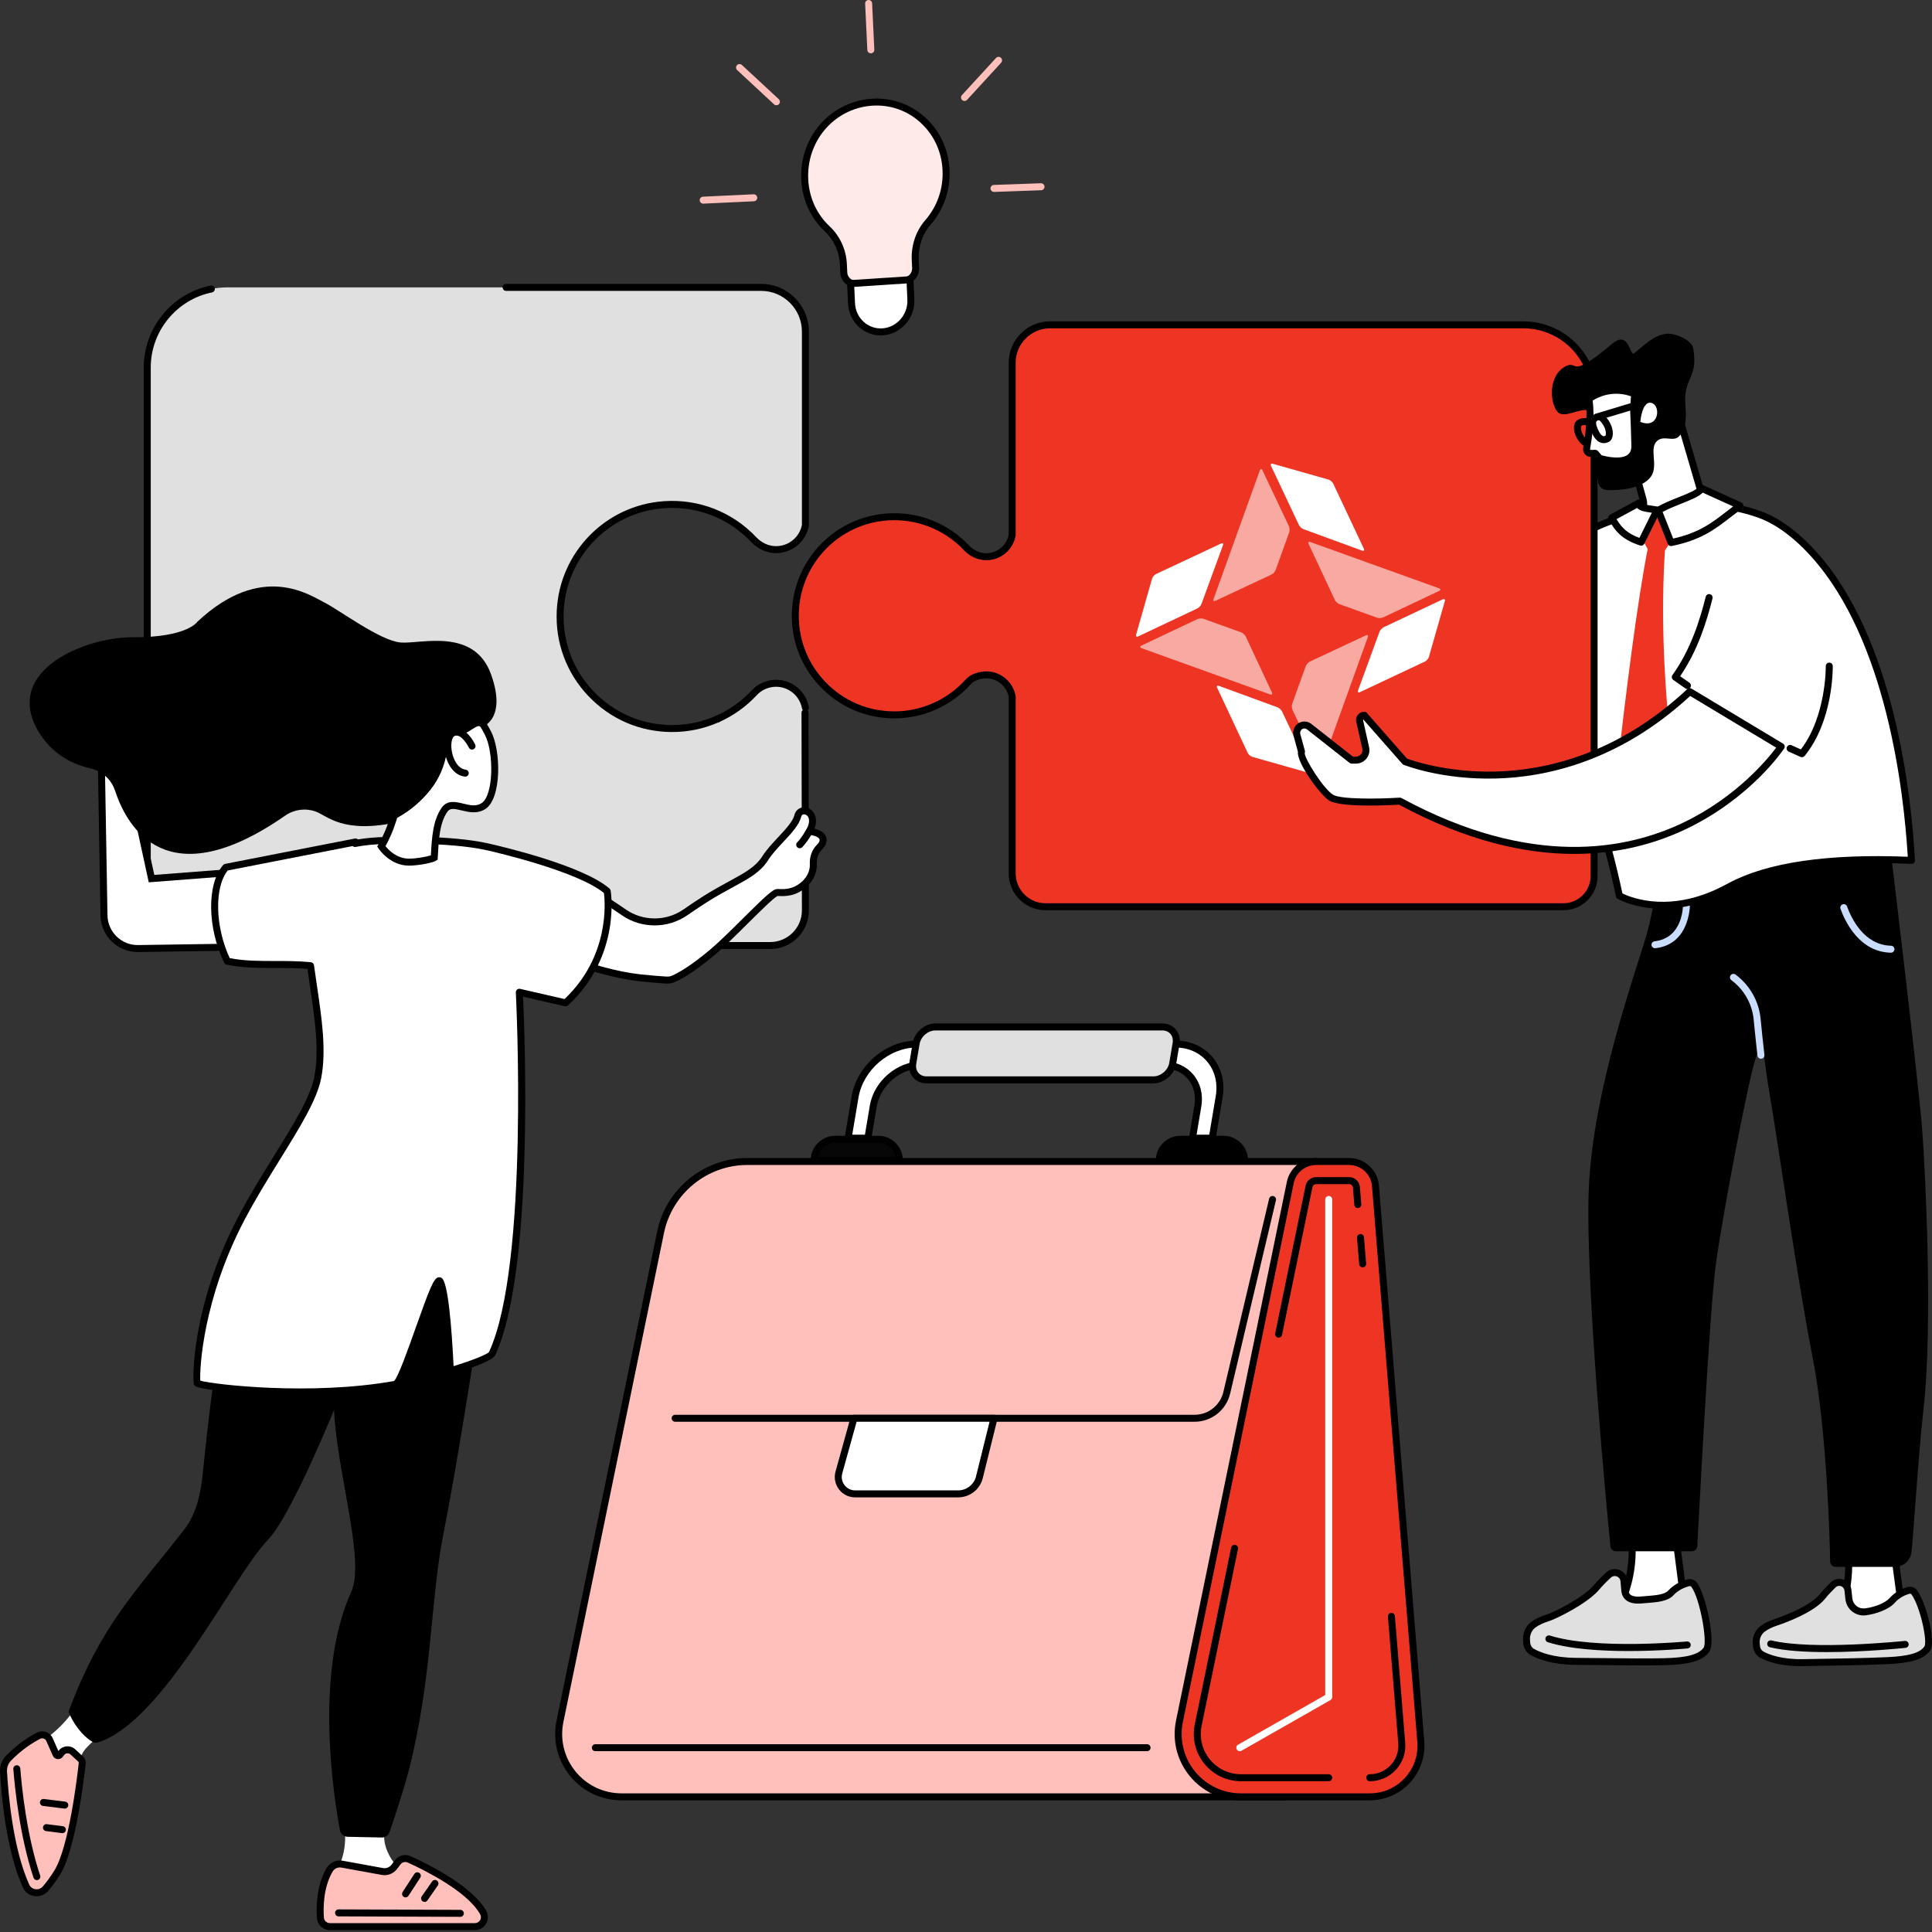
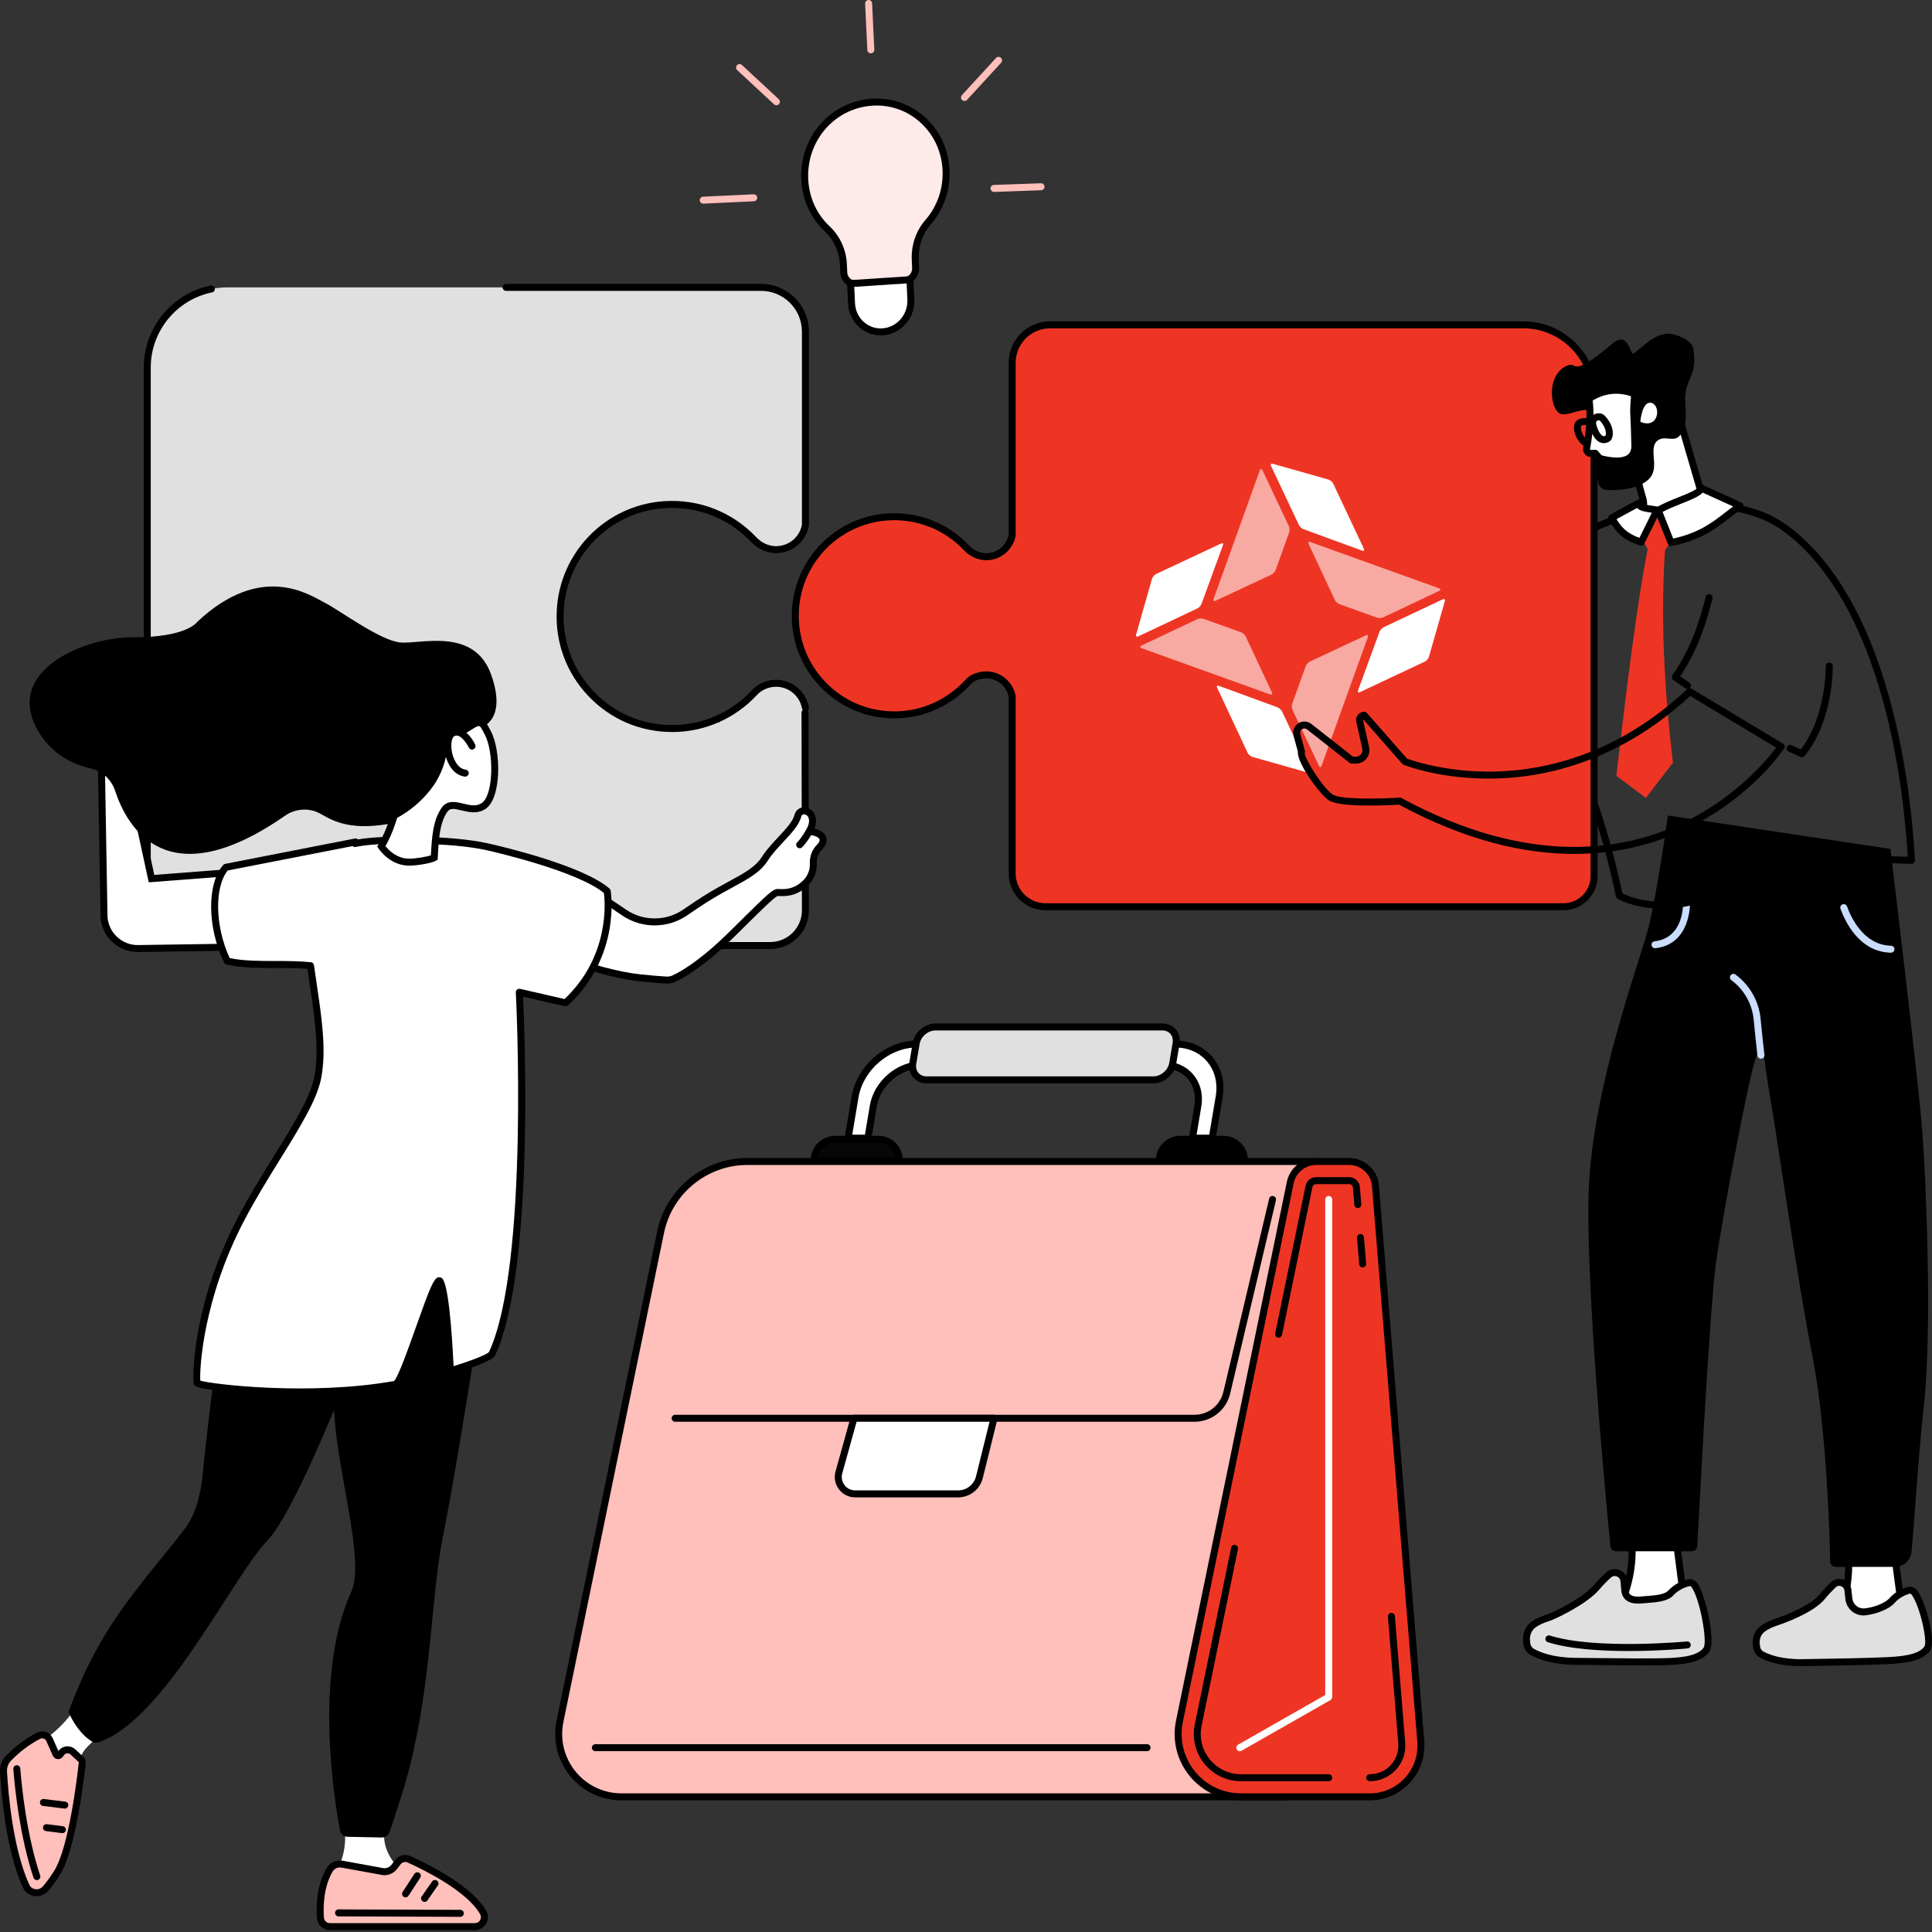
<svg xmlns="http://www.w3.org/2000/svg" width="160px" height="160px" viewBox="0 0 160 160" version="1.1">
  <rect x="0" y="0" width="160" height="160" fill="#333333" stroke="none" />
  <title>0427A0C8-E620-4C8B-BA7F-31085B46DD09</title>
  <g id="desktop" stroke="none" stroke-width="1" fill="none" fill-rule="evenodd">
    <g id="Investors_PPK_Pracodawcy" transform="translate(-1121, -1615)" fill-rule="nonzero">
      <g id="zawarcie_umowy" transform="translate(1121, 1615)">
        <g id="GettyImages-1314922417-[Converted]" transform="translate(0, 0)">
          <g id="Group" transform="translate(57.948, 0)">
            <g transform="translate(8.401, 8.162)">
              <g>
                <path d="M11.997,5.921 C11.843,2.551 9.013,0.006 5.711,0.314 C2.493,0.616 0.1,3.476 0.301,6.781 C0.398,8.374 1.079,9.777 2.14,10.772 C2.954,11.535 3.446,12.594 3.498,13.733 L3.529,14.409 C3.554,14.968 4.017,15.392 4.562,15.357 L8.538,15.097 C9.083,15.061 9.504,14.579 9.478,14.02 L9.447,13.347 C9.396,12.224 9.758,11.106 10.495,10.261 C11.501,9.107 12.073,7.571 11.997,5.921 Z" id="Path" fill="#FDEAE9" />
                <path d="M4.497,15.648 C4.19,15.648 3.898,15.536 3.667,15.329 C3.408,15.098 3.256,14.776 3.24,14.422 L3.209,13.746 C3.16,12.684 2.711,11.702 1.943,10.982 C0.796,9.908 0.111,8.422 0.013,6.798 C-0.199,3.318 2.293,0.344 5.685,0.027 C7.328,-0.127 8.919,0.385 10.164,1.467 C11.452,2.588 12.206,4.165 12.286,5.908 C12.363,7.586 11.804,9.199 10.713,10.451 C10.043,11.219 9.687,12.27 9.736,13.334 L9.767,14.007 C9.8,14.721 9.257,15.339 8.557,15.385 L4.58,15.645 C4.553,15.647 4.525,15.648 4.497,15.648 Z M6.255,0.578 C6.084,0.578 5.912,0.586 5.738,0.602 C2.659,0.89 0.397,3.597 0.589,6.764 C0.679,8.239 1.3,9.588 2.338,10.561 C3.216,11.385 3.731,12.507 3.786,13.72 L3.817,14.396 C3.826,14.593 3.91,14.771 4.052,14.899 C4.188,15.02 4.362,15.08 4.543,15.068 L8.519,14.809 C8.907,14.783 9.208,14.436 9.19,14.034 L9.159,13.361 C9.103,12.149 9.511,10.95 10.278,10.071 C11.271,8.932 11.779,7.463 11.709,5.935 C11.636,4.351 10.953,2.919 9.785,1.903 C8.792,1.039 7.554,0.578 6.255,0.578 Z" id="Shape" fill="#000000" />
              </g>
              <g transform="translate(3.794, 14.694)">
                <path d="M2.949,4.626 C1.592,4.715 0.441,3.658 0.377,2.266 L0.302,0.629 L5.216,0.308 L5.291,1.944 C5.355,3.337 4.307,4.537 2.949,4.626 Z" id="Path" fill="#FFFFFF" />
                <path d="M2.79,4.92 C2.131,4.92 1.505,4.681 1.008,4.237 C0.45,3.738 0.123,3.042 0.088,2.279 L0,0.359 L5.491,0 L5.58,1.931 C5.651,3.477 4.479,4.816 2.968,4.914 C2.909,4.918 2.849,4.92 2.79,4.92 Z M0.603,0.899 L0.665,2.252 C0.693,2.859 0.952,3.411 1.394,3.806 C1.818,4.186 2.363,4.374 2.931,4.338 C4.13,4.259 5.059,3.192 5.002,1.958 L4.941,0.615 L0.603,0.899 Z" id="Shape" fill="#000000" />
              </g>
            </g>
            <g fill="#FFBFBB" id="Path">
              <path d="M14.17,4.415 C14.017,4.415 13.889,4.295 13.881,4.14 L13.699,0.303 C13.692,0.143 13.815,0.008 13.974,0 C14.135,-0.007 14.269,0.116 14.277,0.275 L14.459,4.112 C14.466,4.272 14.343,4.407 14.184,4.415 C14.179,4.415 14.174,4.415 14.17,4.415 Z" />
              <path d="M0.289,16.865 C0.135,16.865 0.008,16.745 0,16.59 C-0.007,16.431 0.116,16.295 0.275,16.288 L4.459,16.091 C4.622,16.085 4.754,16.207 4.762,16.366 C4.769,16.526 4.646,16.661 4.487,16.669 L0.303,16.865 C0.298,16.865 0.293,16.865 0.289,16.865 Z" />
              <path d="M24.371,15.894 C24.217,15.894 24.089,15.771 24.083,15.615 C24.077,15.456 24.202,15.322 24.361,15.316 L28.255,15.177 C28.414,15.173 28.548,15.296 28.554,15.456 C28.56,15.615 28.435,15.749 28.276,15.755 L24.382,15.894 C24.378,15.894 24.375,15.894 24.371,15.894 Z" />
              <path d="M6.35,8.715 C6.28,8.715 6.209,8.69 6.154,8.638 L3.101,5.805 C2.984,5.697 2.977,5.514 3.086,5.397 C3.194,5.28 3.377,5.273 3.494,5.382 L6.547,8.214 C6.664,8.323 6.671,8.506 6.562,8.623 C6.505,8.684 6.428,8.715 6.35,8.715 Z" />
              <path d="M21.928,8.361 C21.858,8.361 21.788,8.336 21.733,8.285 C21.615,8.177 21.607,7.995 21.715,7.877 L24.536,4.803 C24.644,4.685 24.827,4.677 24.944,4.785 C25.062,4.893 25.07,5.076 24.962,5.194 L22.141,8.268 C22.084,8.33 22.006,8.361 21.928,8.361 Z" />
            </g>
          </g>
          <g id="Group" transform="translate(45.978, 84.758)">
            <g transform="translate(0, 11.143)">
              <path d="M60.425,52.906 L5.497,52.906 C2.199,52.906 -0.268,49.88 0.397,46.65 L8.73,6.14 C9.431,2.734 12.43,0.289 15.908,0.289 L63.023,0.289 L60.425,52.906 Z" id="Path" fill="#FFBFBB" />
              <path d="M60.425,53.195 L5.497,53.195 C3.838,53.195 2.285,52.458 1.237,51.172 C0.189,49.886 -0.22,48.217 0.114,46.592 L8.447,6.082 C9.172,2.558 12.31,0 15.908,0 L63.023,0 C63.102,0 63.178,0.032 63.233,0.09 C63.287,0.147 63.316,0.224 63.312,0.303 L60.714,52.92 C60.706,53.074 60.579,53.195 60.425,53.195 Z M15.908,0.578 C12.583,0.578 9.683,2.942 9.013,6.199 L0.68,46.708 C0.381,48.162 0.747,49.656 1.685,50.807 C2.623,51.957 4.012,52.617 5.497,52.617 L60.15,52.617 L62.719,0.578 L15.908,0.578 Z" id="Shape" fill="#000000" />
            </g>
            <g transform="translate(51.301, 11.143)">
              <path d="M16.156,52.906 L5.497,52.906 C2.2,52.906 -0.267,49.88 0.397,46.65 L9.576,2.031 C9.784,1.017 10.677,0.289 11.713,0.289 L14.454,0.289 C15.591,0.289 16.537,1.161 16.629,2.294 L20.384,48.32 C20.585,50.79 18.635,52.906 16.156,52.906 Z" id="Path" fill="#EE3524" />
              <path d="M16.156,53.195 L5.497,53.195 C3.838,53.195 2.286,52.458 1.237,51.172 C0.189,49.886 -0.22,48.217 0.114,46.592 L9.293,1.973 C9.528,0.83 10.546,0 11.713,0 L14.454,0 C15.732,0 16.813,0.997 16.917,2.27 L20.672,48.296 C20.774,49.554 20.343,50.807 19.488,51.735 C18.632,52.663 17.418,53.195 16.156,53.195 Z M11.713,0.578 C10.819,0.578 10.039,1.214 9.859,2.09 L0.68,46.708 C0.381,48.162 0.747,49.656 1.685,50.807 C2.623,51.957 4.013,52.617 5.497,52.617 L16.156,52.617 C17.273,52.617 18.306,52.165 19.063,51.343 C19.82,50.522 20.187,49.456 20.096,48.343 L16.341,2.317 C16.262,1.342 15.433,0.578 14.454,0.578 L11.713,0.578 L11.713,0.578 Z" id="Shape" fill="#000000" />
            </g>
            <g transform="translate(52.886, 12.727)" fill="#000000" id="Path">
              <path d="M11.175,50.028 L3.913,50.028 C2.732,50.028 1.627,49.503 0.881,48.587 C0.135,47.672 -0.157,46.484 0.081,45.327 L3.094,30.68 C3.126,30.524 3.279,30.424 3.436,30.456 C3.592,30.488 3.692,30.641 3.66,30.797 L0.647,45.444 C0.444,46.429 0.693,47.442 1.329,48.222 C1.965,49.002 2.907,49.45 3.913,49.45 L11.175,49.45 C11.335,49.45 11.464,49.579 11.464,49.739 C11.464,49.898 11.335,50.028 11.175,50.028 Z" />
              <path d="M14.572,50.028 C14.413,50.028 14.283,49.898 14.283,49.739 C14.283,49.579 14.413,49.45 14.572,49.45 C15.242,49.45 15.86,49.179 16.314,48.686 C16.768,48.194 16.988,47.555 16.933,46.888 L16.078,36.399 C16.065,36.24 16.183,36.101 16.342,36.088 C16.502,36.074 16.641,36.193 16.654,36.352 L17.509,46.841 C17.577,47.671 17.303,48.466 16.739,49.078 C16.175,49.69 15.405,50.028 14.572,50.028 Z" />
              <path d="M13.984,7.475 C13.835,7.475 13.709,7.361 13.697,7.209 L13.518,5.024 C13.505,4.865 13.624,4.725 13.783,4.712 C13.943,4.7 14.081,4.818 14.094,4.977 L14.273,7.162 C14.286,7.321 14.167,7.461 14.008,7.474 C14,7.475 13.992,7.475 13.984,7.475 Z" />
              <path d="M7.026,13.292 C7.007,13.292 6.987,13.29 6.968,13.286 C6.811,13.254 6.711,13.101 6.743,12.945 L9.26,0.709 C9.344,0.298 9.71,-1.98665122e-14 10.129,-1.98665122e-14 L12.87,-1.98665122e-14 C13.329,-1.98665122e-14 13.717,0.358 13.755,0.815 L13.872,2.247 C13.885,2.406 13.766,2.546 13.607,2.559 C13.446,2.571 13.309,2.453 13.296,2.294 L13.179,0.862 C13.166,0.703 13.03,0.578 12.87,0.578 L10.129,0.578 C9.983,0.578 9.855,0.682 9.826,0.825 L7.309,13.061 C7.281,13.198 7.16,13.292 7.026,13.292 Z" />
            </g>
            <path d="M52.941,32.986 L9.934,32.986 C9.774,32.986 9.645,32.856 9.645,32.697 C9.645,32.537 9.774,32.408 9.934,32.408 L52.941,32.408 C54.087,32.408 55.072,31.629 55.336,30.514 L59.127,14.51 C59.164,14.355 59.319,14.258 59.475,14.295 C59.63,14.332 59.726,14.488 59.69,14.643 L55.899,30.647 C55.573,32.024 54.356,32.986 52.941,32.986 Z" id="Path" fill="#000000" />
            <g transform="translate(23.154, 32.408)">
              <path d="M13.188,0.289 L11.984,5.149 C11.789,5.971 11.055,6.551 10.21,6.551 L1.692,6.551 C0.765,6.551 0.093,5.667 0.341,4.774 L1.589,0.289 L13.188,0.289 L13.188,0.289 Z" id="Path" fill="#FFFFFF" />
              <path d="M10.21,6.84 L1.692,6.84 C1.159,6.84 0.668,6.597 0.346,6.172 C0.023,5.748 -0.08,5.21 0.063,4.696 L1.31,0.212 C1.345,0.087 1.459,0 1.589,0 L13.188,0 C13.277,0 13.361,0.041 13.416,0.111 C13.471,0.181 13.49,0.272 13.469,0.358 L12.264,5.218 C12.038,6.172 11.193,6.84 10.21,6.84 Z M1.808,0.578 L0.62,4.851 C0.526,5.189 0.594,5.543 0.806,5.823 C1.018,6.102 1.341,6.262 1.692,6.262 L10.21,6.262 C10.924,6.262 11.538,5.777 11.703,5.082 L12.819,0.578 L1.808,0.578 L1.808,0.578 Z" id="Shape" fill="#000000" />
            </g>
            <path d="M49.017,60.268 L3.328,60.268 C3.168,60.268 3.039,60.139 3.039,59.979 C3.039,59.82 3.168,59.69 3.328,59.69 L49.017,59.69 C49.176,59.69 49.305,59.82 49.305,59.979 C49.305,60.139 49.176,60.268 49.017,60.268 Z" id="Path" fill="#000000" />
            <g transform="translate(21.161, 0)">
              <g transform="translate(0, 9.304)">
                <path d="M5.6,0.289 L2.034,0.289 C1.07,0.289 0.289,1.07 0.289,2.034 L7.344,2.034 C7.344,1.07 6.563,0.289 5.6,0.289 Z" id="Path" fill="#070707" />
                <path d="M7.345,2.323 L0.289,2.323 C0.129,2.323 -1.98665122e-14,2.193 -1.98665122e-14,2.034 C-1.98665122e-14,0.912 0.912,1.98665122e-14 2.034,1.98665122e-14 L5.6,1.98665122e-14 C6.721,1.98665122e-14 7.634,0.912 7.634,2.034 C7.633,2.193 7.504,2.323 7.345,2.323 Z M0.607,1.745 L7.027,1.745 C6.892,1.08 6.304,0.578 5.6,0.578 L2.034,0.578 C1.33,0.578 0.741,1.08 0.607,1.745 Z" id="Shape" fill="#000000" />
              </g>
              <g transform="translate(28.583, 9.304)" fill="#000000">
                <path d="M5.6,0.289 L2.034,0.289 C1.07,0.289 0.289,1.07 0.289,2.034 L7.344,2.034 C7.344,1.07 6.563,0.289 5.6,0.289 Z" id="Path" />
                <path d="M7.344,2.323 L0.289,2.323 C0.129,2.323 0,2.193 0,2.034 C0,0.912 0.912,0 2.033,0 L5.6,0 C6.721,0 7.633,0.912 7.633,2.034 C7.633,2.193 7.504,2.323 7.344,2.323 Z M0.607,1.745 L7.027,1.745 C6.892,1.08 6.303,0.578 5.6,0.578 L2.033,0.578 C1.33,0.578 0.741,1.08 0.607,1.745 Z" id="Shape" />
              </g>
              <g transform="translate(2.81, 1.413)">
                <path d="M30.442,8.086 L31.016,4.672 C31.424,2.252 29.792,0.289 27.371,0.289 L5.985,0.289 C3.564,0.289 1.271,2.252 0.864,4.672 L0.289,8.086 L1.926,8.086 L2.373,5.429 C2.69,3.545 4.475,2.018 6.359,2.018 L26.415,2.018 C28.299,2.018 29.569,3.545 29.252,5.429 L28.805,8.086 L30.442,8.086 Z" id="Path" fill="#FFFFFF" />
                <path d="M30.442,8.375 L28.805,8.375 C28.72,8.375 28.639,8.338 28.584,8.273 C28.529,8.208 28.506,8.122 28.52,8.038 L28.967,5.381 C29.108,4.546 28.915,3.767 28.425,3.187 C27.944,2.619 27.231,2.307 26.415,2.307 L6.359,2.307 C4.612,2.307 2.952,3.729 2.658,5.477 L2.211,8.134 C2.187,8.273 2.067,8.375 1.926,8.375 L0.289,8.375 C0.204,8.375 0.123,8.338 0.068,8.273 C0.013,8.208 -0.01,8.122 0.004,8.038 L0.579,4.624 C1.008,2.075 3.433,0 5.985,0 L27.371,0 C28.617,0 29.713,0.485 30.457,1.365 C31.215,2.261 31.515,3.453 31.301,4.72 L30.727,8.134 C30.703,8.273 30.583,8.375 30.442,8.375 Z M29.147,7.797 L30.197,7.797 L30.731,4.624 C30.916,3.527 30.662,2.502 30.015,1.738 C29.383,0.99 28.444,0.578 27.371,0.578 L5.985,0.578 C3.702,0.578 1.533,2.436 1.148,4.72 L0.63,7.797 L1.681,7.797 L2.088,5.381 C2.427,3.367 4.343,1.729 6.359,1.729 L26.415,1.729 C27.404,1.729 28.274,2.114 28.866,2.813 C29.468,3.526 29.707,4.472 29.537,5.477 L29.147,7.797 Z" id="Shape" fill="#000000" />
              </g>
              <g transform="translate(8.146, 0)">
                <path d="M20.972,0.289 L2.187,0.289 C1.43,0.289 0.712,0.903 0.585,1.66 L0.309,3.301 C0.181,4.058 0.692,4.671 1.449,4.671 L20.234,4.671 C20.991,4.671 21.709,4.058 21.836,3.301 L22.112,1.66 C22.24,0.902 21.729,0.289 20.972,0.289 Z" id="Path" fill="#E0E0E0" />
                <path d="M20.234,4.96 L1.449,4.96 C1,4.96 0.603,4.784 0.332,4.463 C0.057,4.138 -0.053,3.708 0.024,3.253 L0.3,1.612 C0.45,0.723 1.296,0 2.186,0 L20.972,0 C21.421,0 21.818,0.177 22.089,0.497 C22.364,0.823 22.474,1.253 22.397,1.708 L22.121,3.349 C21.971,4.237 21.125,4.96 20.234,4.96 Z M2.187,0.578 C1.565,0.578 0.975,1.085 0.87,1.708 L0.594,3.349 C0.546,3.633 0.61,3.896 0.773,4.09 C0.933,4.279 1.173,4.382 1.449,4.382 L20.234,4.382 C20.855,4.382 21.446,3.876 21.551,3.253 L21.827,1.612 C21.875,1.327 21.811,1.064 21.648,0.87 C21.488,0.682 21.248,0.578 20.972,0.578 L2.187,0.578 Z" id="Shape" fill="#000000" />
              </g>
            </g>
            <path d="M56.698,60.268 C56.597,60.268 56.5,60.216 56.446,60.122 C56.367,59.984 56.416,59.807 56.555,59.728 L63.772,55.616 L63.772,14.576 C63.772,14.417 63.901,14.287 64.061,14.287 C64.221,14.287 64.35,14.417 64.35,14.576 L64.35,55.784 C64.35,55.888 64.294,55.983 64.204,56.035 L56.84,60.23 C56.795,60.256 56.746,60.268 56.698,60.268 Z" id="Path" fill="#FFFFFF" />
          </g>
          <g id="Group" transform="translate(0, 23.511)">
            <g transform="translate(11.906, 0)" id="Path">
              <path d="M43.112,18.283 C46.032,18.084 48.687,19.238 50.516,21.179 C50.993,21.685 51.65,22.003 52.345,22.008 C53.565,22.017 54.58,21.142 54.794,19.987 L54.794,4.532 C54.794,2.189 52.895,0.289 50.551,0.289 L6.923,0.289 C3.259,0.289 0.289,3.259 0.289,6.923 L0.289,54.794 L51.592,54.794 C53.361,54.794 54.794,53.361 54.794,51.592 L54.794,35.097 C54.581,33.947 53.575,33.075 52.363,33.075 C51.68,33.075 51.025,33.357 50.56,33.858 C48.865,35.682 46.446,36.823 43.76,36.823 C38.48,36.823 34.23,32.414 34.49,27.077 C34.718,22.397 38.437,18.6 43.112,18.283 Z" fill="#E0E0E0" />
              <path d="M43.76,37.112 C41.115,37.112 38.654,36.057 36.829,34.141 C35.005,32.226 34.072,29.713 34.202,27.063 C34.437,22.221 38.26,18.322 43.092,17.994 C45.972,17.8 48.754,18.887 50.726,20.981 C51.164,21.446 51.755,21.715 52.348,21.719 C52.353,21.719 52.358,21.719 52.363,21.719 C53.408,21.719 54.303,20.983 54.505,19.959 L54.505,3.954 C54.505,2.092 52.991,0.578 51.129,0.578 L30.008,0.578 C29.849,0.578 29.719,0.449 29.719,0.289 C29.719,0.129 29.849,0 30.008,0 L51.129,0 C53.31,0 55.083,1.774 55.083,3.954 L55.083,19.987 C55.083,20.004 55.082,20.022 55.079,20.039 C54.836,21.35 53.696,22.297 52.364,22.297 C52.357,22.297 52.35,22.297 52.343,22.297 C51.594,22.292 50.851,21.957 50.306,21.377 C48.453,19.41 45.838,18.387 43.132,18.571 C38.591,18.879 35,22.542 34.779,27.091 C34.657,29.582 35.534,31.944 37.247,33.742 C38.962,35.543 41.275,36.534 43.76,36.534 C45.037,36.534 46.271,36.272 47.428,35.754 C47.574,35.689 47.744,35.754 47.81,35.9 C47.875,36.045 47.81,36.216 47.664,36.281 C46.433,36.832 45.119,37.112 43.76,37.112 Z" fill="#000000" />
              <path d="M47.546,36.307 C47.436,36.307 47.33,36.243 47.282,36.136 C47.217,35.99 47.282,35.819 47.428,35.754 C48.536,35.258 49.518,34.554 50.348,33.661 C50.864,33.105 51.599,32.786 52.363,32.786 C53.694,32.786 54.836,33.736 55.078,35.044 C55.107,35.201 55.004,35.352 54.847,35.381 C54.69,35.41 54.539,35.306 54.51,35.149 C54.319,34.115 53.416,33.364 52.363,33.364 C51.759,33.364 51.179,33.616 50.771,34.055 C49.888,35.005 48.843,35.754 47.664,36.282 C47.626,36.299 47.585,36.307 47.546,36.307 Z" fill="#000000" />
              <path d="M51.881,55.083 L0.289,55.083 C0.129,55.083 0,54.954 0,54.794 L0,6.923 C0,3.643 2.329,0.79 5.538,0.138 C5.695,0.108 5.847,0.208 5.879,0.364 C5.911,0.521 5.81,0.673 5.653,0.705 C2.712,1.302 0.578,3.917 0.578,6.923 L0.578,54.505 L51.88,54.505 C53.328,54.505 54.505,53.328 54.505,51.881 L54.472,35.517 C54.471,35.358 54.601,35.228 54.76,35.228 C54.76,35.228 54.76,35.228 54.761,35.228 C54.92,35.228 55.049,35.357 55.05,35.516 L55.083,51.88 C55.083,53.646 53.647,55.083 51.881,55.083 Z" fill="#000000" />
            </g>
            <g transform="translate(0, 25.06)">
              <g transform="translate(0, 47.191)">
                <g transform="translate(0, 45.144)">
                  <path d="M6.562,0 C6.562,0 5.845,1.485 4.112,2.848 C3.433,3.383 4.044,5.045 4.044,5.045 L6.335,6.544 C6.32,5.789 6.474,5.039 6.796,4.356 C7.13,3.646 8.354,2.816 8.917,2.202 L6.562,0 Z" id="Path" fill="#FFFFFF" />
                  <g transform="translate(0, 2.476)">
                    <path d="M0.291,3.345 C0.386,5.043 0.767,9.747 2.156,12.807 C2.446,13.446 3.303,13.563 3.765,13.035 C4.032,12.729 4.351,12.305 4.725,11.717 C5.98,9.74 6.68,3.824 6.809,2.642 C6.824,2.512 6.775,2.384 6.679,2.295 L6.032,1.699 C5.751,1.441 5.309,1.482 5.08,1.787 L4.968,1.935 C4.88,2.053 4.697,2.032 4.637,1.897 L4.1,0.683 C3.947,0.338 3.537,0.19 3.2,0.361 C2.608,0.662 1.673,1.235 0.71,2.219 C0.418,2.518 0.268,2.928 0.291,3.345 Z" id="Path" fill="#FFBFBB" />
                    <path d="M3.033,13.657 C2.971,13.657 2.909,13.652 2.847,13.643 C2.425,13.581 2.068,13.313 1.893,12.926 C0.498,9.855 0.107,5.214 0.003,3.361 C0.003,3.361 0.003,3.361 0.003,3.361 C-0.025,2.861 0.158,2.371 0.504,2.017 C1.485,1.014 2.441,0.423 3.069,0.103 C3.303,-0.015 3.567,-0.032 3.814,0.056 C4.059,0.143 4.259,0.329 4.364,0.566 L4.835,1.631 L4.849,1.613 C5.007,1.402 5.248,1.268 5.51,1.244 C5.771,1.22 6.034,1.309 6.228,1.487 L6.875,2.083 C7.038,2.233 7.121,2.454 7.097,2.674 C6.968,3.853 6.259,9.841 4.969,11.872 C4.622,12.418 4.29,12.873 3.982,13.225 C3.74,13.502 3.395,13.657 3.033,13.657 Z M0.58,3.329 C0.682,5.149 1.065,9.705 2.419,12.688 C2.514,12.898 2.701,13.038 2.931,13.072 C3.162,13.106 3.393,13.021 3.547,12.844 C3.836,12.514 4.15,12.083 4.481,11.562 C5.702,9.639 6.396,3.768 6.522,2.611 C6.526,2.572 6.512,2.535 6.483,2.508 L5.836,1.912 C5.761,1.843 5.665,1.81 5.563,1.82 C5.462,1.829 5.372,1.879 5.311,1.96 L5.2,2.109 C5.096,2.247 4.93,2.318 4.759,2.298 C4.587,2.279 4.443,2.173 4.373,2.014 L3.836,0.8 C3.794,0.705 3.717,0.634 3.62,0.6 C3.524,0.566 3.422,0.572 3.331,0.618 C2.741,0.918 1.843,1.474 0.917,2.421 C0.684,2.659 0.561,2.99 0.58,3.329 Z" id="Shape" fill="#000000" />
                  </g>
                  <path d="M3.052,14.797 C2.931,14.797 2.819,14.721 2.778,14.6 C1.637,11.191 1.227,7.168 1.104,5.597 C1.091,5.438 1.21,5.299 1.369,5.286 C1.531,5.275 1.668,5.392 1.68,5.551 C1.801,7.101 2.205,11.068 3.326,14.417 C3.377,14.568 3.295,14.731 3.144,14.782 C3.113,14.792 3.082,14.797 3.052,14.797 Z" id="Path" fill="#000000" />
                  <path d="M5.167,10.908 C5.155,10.908 5.143,10.907 5.13,10.905 L3.811,10.737 C3.653,10.717 3.541,10.572 3.561,10.414 C3.581,10.256 3.726,10.143 3.884,10.164 L5.203,10.332 C5.362,10.352 5.474,10.497 5.453,10.655 C5.435,10.801 5.31,10.908 5.167,10.908 Z" id="Path" fill="#000000" />
                  <path d="M5.366,8.874 C5.354,8.874 5.342,8.873 5.33,8.872 L3.562,8.652 C3.403,8.632 3.291,8.488 3.311,8.329 C3.33,8.171 3.474,8.058 3.633,8.078 L5.402,8.298 C5.56,8.318 5.672,8.462 5.653,8.62 C5.634,8.767 5.51,8.874 5.366,8.874 Z" id="Path" fill="#000000" />
                </g>
                <g transform="translate(26.225, 54.827)">
                  <path d="M2.331,0.222 L2.359,1.437 C2.381,2.401 2.17,3.357 1.742,4.221 L1.7,4.306 L7.61,4.897 C7.61,4.897 5.057,3.088 5.682,0.684 C5.992,-0.51 2.331,0.222 2.331,0.222 Z" id="Path" fill="#FFFFFF" />
                  <g transform="translate(0, 3.035)">
                    <path d="M1.092,5.93 C0.68,5.93 0.339,5.612 0.311,5.202 C0.246,4.272 0.274,2.62 1.052,1.255 C1.269,0.875 1.688,0.682 2.1,0.757 L5.465,1.369 C5.813,1.425 6.164,1.293 6.401,1.016 L6.713,0.602 C6.934,0.31 7.327,0.209 7.66,0.36 C9.07,0.999 12.666,2.779 13.789,4.761 C14.085,5.283 13.707,5.93 13.107,5.93 L1.092,5.93 Z" id="Path" fill="#FFBFBB" />
                    <path d="M13.107,6.219 L1.092,6.219 C0.531,6.219 0.061,5.781 0.023,5.222 C-0.041,4.308 -0.024,2.559 0.802,1.112 C1.075,0.632 1.619,0.375 2.152,0.472 L5.517,1.085 C5.76,1.123 6.01,1.028 6.182,0.828 L6.483,0.429 C6.787,0.025 7.32,-0.112 7.779,0.097 C9.276,0.775 12.883,2.575 14.041,4.619 C14.231,4.954 14.228,5.353 14.034,5.686 C13.839,6.02 13.493,6.219 13.107,6.219 Z M1.922,1.029 C1.67,1.029 1.436,1.166 1.303,1.398 C0.553,2.713 0.54,4.333 0.599,5.182 C0.617,5.439 0.833,5.641 1.092,5.641 L13.107,5.641 C13.285,5.641 13.445,5.549 13.535,5.395 C13.624,5.242 13.625,5.058 13.538,4.904 C12.464,3.007 8.986,1.278 7.541,0.623 C7.33,0.527 7.084,0.59 6.944,0.776 L6.632,1.19 C6.317,1.559 5.869,1.727 5.419,1.654 L2.048,1.041 C2.006,1.033 1.964,1.029 1.922,1.029 Z" id="Shape" fill="#000000" />
                  </g>
                  <path d="M11.898,8.155 C11.897,8.155 11.897,8.155 11.897,8.155 L1.812,8.117 C1.652,8.117 1.523,7.987 1.524,7.827 C1.524,7.668 1.654,7.539 1.813,7.539 C1.813,7.539 1.814,7.539 1.814,7.539 L11.899,7.577 C12.058,7.577 12.187,7.707 12.187,7.867 C12.186,8.026 12.057,8.155 11.898,8.155 Z" id="Path" fill="#000000" />
                  <path d="M7.361,6.543 C7.307,6.543 7.253,6.528 7.204,6.496 C7.07,6.409 7.032,6.23 7.119,6.096 L8.094,4.597 C8.181,4.463 8.36,4.425 8.494,4.512 C8.627,4.599 8.665,4.778 8.578,4.912 L7.604,6.411 C7.548,6.496 7.456,6.543 7.361,6.543 Z" id="Path" fill="#000000" />
                  <path d="M8.936,6.918 C8.879,6.918 8.821,6.901 8.771,6.866 C8.64,6.774 8.608,6.594 8.699,6.463 L9.561,5.226 C9.652,5.095 9.832,5.063 9.963,5.154 C10.094,5.246 10.126,5.426 10.035,5.557 L9.173,6.794 C9.117,6.874 9.027,6.918 8.936,6.918 Z" id="Path" fill="#000000" />
                </g>
                <g transform="translate(5.687, 0)" fill="#000000" id="Path">
                  <path d="M26.713,4.088 C25.514,-2.838 16.326,-1.202 13.365,10.824 C12.319,15.071 11.499,22.352 11.111,26.221 C10.944,27.88 10.594,29.6 9.568,30.914 C5.449,36.19 2.671,38.82 0.001,45.965 C-0.038,46.07 0.729,47.752 1.952,48.477 C2.104,48.567 2.287,48.583 2.455,48.528 C7.901,46.758 13.536,34.851 16.483,31.782 C19.477,28.663 26.214,10.201 26.214,10.201 C26.214,10.201 27.447,8.334 26.713,4.088 Z" />
                  <path d="M33.527,16.729 C33.527,16.729 32.046,26.22 31.013,31.386 C29.98,36.551 30.098,43.271 28.197,50.736 C27.751,52.49 26.916,54.962 26.57,55.969 C26.477,56.239 26.22,56.417 25.934,56.412 L23.102,56.353 C22.791,56.347 22.527,56.125 22.469,55.819 C22.006,53.374 20.288,42.902 23.399,36.081 C24.818,32.971 21.125,23.071 22.138,18.253 C22.939,14.441 25.157,3.354 25.157,3.354 L32.036,3.788 C32.036,3.788 33.931,10.097 33.527,16.729 Z" />
                </g>
              </g>
              <g transform="translate(8.077, 12.99)">
                <g>
                  <path d="M18.916,10.091 L4.472,11.202 L3.083,4.813 L0.305,0.924 L0.535,14.253 C0.561,15.791 1.828,17.017 3.366,16.994 L19.194,16.758 L18.916,10.091 Z" id="Path" fill="#FFFFFF" />
                  <path d="M3.323,17.283 C1.651,17.283 0.275,15.935 0.246,14.257 L4.96662805e-15,0 L3.353,4.693 L4.701,10.895 L19.193,9.78 L19.495,17.042 L3.37,17.283 C3.354,17.283 3.339,17.283 3.323,17.283 Z M0.61,1.848 L0.824,14.248 C0.847,15.623 1.986,16.726 3.361,16.705 L18.893,16.473 L18.64,10.402 L4.243,11.509 L2.813,4.932 L0.61,1.848 Z" id="Shape" fill="#000000" />
                </g>
                <g transform="translate(37.928, 5.299)">
                  <g>
                    <path d="M0.423,12.262 C2.255,13.144 5.023,13.91 7.045,14.125 C7.968,14.223 8.773,14.28 9.176,14.305 C9.38,14.318 9.583,14.283 9.771,14.2 C10.263,13.984 11.331,13.411 13.023,11.979 C14.755,10.513 17.89,7.071 18.351,7.055 C18.726,7.042 19.682,7.224 20.64,6.332 C21.142,5.864 21.38,5.253 21.35,4.679 C21.324,4.166 21.499,3.655 21.864,3.294 C22.053,3.108 22.197,2.877 22.153,2.621 C22.062,2.079 21.029,1.984 21.029,1.984 C21.904,0.371 20.287,-0.164 20.07,0.698 C19.8,1.771 18.172,2.943 17.359,4.225 C16.486,5.603 14.854,6.054 12.419,7.589 C11.912,7.908 11.322,8.305 10.747,8.702 C9.218,9.756 7.199,9.759 5.67,8.705 C4.869,8.153 4.078,7.627 3.636,7.388 L0.423,12.262 Z" id="Path" fill="#FFFFFF" />
                    <path d="M9.256,14.596 C9.223,14.596 9.19,14.595 9.158,14.593 C8.758,14.568 7.948,14.511 7.015,14.412 C4.94,14.192 2.115,13.397 0.298,12.522 L0,12.379 L3.54,7.008 L3.773,7.134 C4.166,7.346 4.859,7.795 5.834,8.467 C7.254,9.446 9.162,9.445 10.583,8.464 C11.243,8.008 11.809,7.631 12.265,7.344 C13.066,6.84 13.778,6.453 14.406,6.111 C15.66,5.429 16.566,4.936 17.115,4.071 C17.472,3.509 17.966,2.98 18.444,2.469 C19.065,1.804 19.652,1.177 19.79,0.627 C19.871,0.306 20.105,0.077 20.417,0.016 C20.764,-0.052 21.134,0.1 21.357,0.405 C21.486,0.58 21.721,1.032 21.447,1.765 C21.829,1.861 22.355,2.081 22.438,2.573 C22.476,2.792 22.441,3.131 22.067,3.5 C21.772,3.792 21.616,4.216 21.639,4.664 C21.675,5.35 21.382,6.035 20.837,6.543 C19.926,7.391 19.021,7.362 18.534,7.346 C18.478,7.344 18.428,7.342 18.386,7.343 C18.089,7.47 16.885,8.664 15.915,9.626 C14.955,10.578 13.963,11.562 13.21,12.2 C11.485,13.659 10.388,14.245 9.887,14.465 C9.689,14.551 9.473,14.596 9.256,14.596 Z M0.849,12.141 C2.613,12.934 5.169,13.635 7.076,13.838 C7.998,13.936 8.799,13.992 9.194,14.016 C9.354,14.027 9.509,13.999 9.655,13.936 C10.127,13.729 11.168,13.171 12.836,11.758 C13.572,11.135 14.556,10.16 15.508,9.216 C17.441,7.298 18.012,6.777 18.342,6.766 C18.399,6.764 18.47,6.766 18.552,6.768 C18.984,6.783 19.707,6.805 20.443,6.12 C20.863,5.729 21.089,5.209 21.062,4.694 C21.03,4.081 21.249,3.496 21.661,3.089 C21.819,2.933 21.889,2.791 21.868,2.669 C21.833,2.46 21.343,2.304 21.002,2.272 L20.568,2.23 L20.775,1.846 C21.025,1.386 21.067,0.986 20.892,0.747 C20.787,0.605 20.634,0.563 20.528,0.583 C20.437,0.601 20.377,0.663 20.35,0.769 C20.175,1.463 19.54,2.143 18.866,2.863 C18.406,3.355 17.931,3.864 17.603,4.38 C16.974,5.372 16.012,5.895 14.682,6.619 C14.061,6.956 13.358,7.338 12.573,7.833 C12.124,8.116 11.565,8.488 10.911,8.939 C9.294,10.056 7.122,10.057 5.506,8.943 C4.719,8.4 4.123,8.008 3.728,7.773 L0.849,12.141 Z" id="Shape" fill="#000000" />
                  </g>
                  <path d="M20.222,3.388 C20.148,3.388 20.075,3.36 20.018,3.304 C19.905,3.191 19.905,3.008 20.018,2.896 C20.412,2.5 20.803,1.788 20.806,1.781 C20.883,1.641 21.059,1.59 21.199,1.666 C21.339,1.743 21.39,1.918 21.314,2.058 C21.296,2.091 20.879,2.85 20.427,3.303 C20.371,3.36 20.296,3.388 20.222,3.388 Z" id="Path" fill="#000000" />
                </g>
                <g transform="translate(7.94, 7.726)">
                  <path d="M34.269,4.518 C32.336,2.837 26.569,1.345 24.4,0.853 C21.131,0.112 15.927,0.316 15.927,0.316 C14.928,0.339 14.088,0.429 13.38,0.567 L13.426,0.44 L2.685,2.539 C1.402,4.005 1.46,7.534 2.808,10.317 C5,10.778 7.35,10.453 9.699,10.685 C10.152,13.973 10.817,17.25 10.3,19.937 C9.764,22.727 6.412,26.962 3.957,31.642 C0.115,38.965 0.229,45.101 0.301,45.246 C0.443,45.529 9.222,46.707 16.709,45.359 C17.409,45.233 19.761,36.952 20.339,36.779 C20.918,36.607 21.278,44.238 21.278,44.238 C21.278,44.238 24.522,43.273 24.735,42.816 C28.171,35.423 26.99,12.886 26.99,12.886 L30.822,13.765 C35.194,9.73 34.269,4.518 34.269,4.518 Z" id="Path" fill="#FFFFFF" />
                  <path d="M8.829,46.282 C7.689,46.282 6.641,46.249 5.736,46.203 C4.331,46.131 2.945,46.009 1.833,45.859 C0.173,45.636 0.11,45.509 0.043,45.375 C-0.078,45.134 -0.212,38.967 3.701,31.508 C4.636,29.725 5.679,28.041 6.688,26.414 C8.301,23.811 9.694,21.563 10.016,19.883 C10.439,17.684 10.054,15.087 9.646,12.337 C9.578,11.877 9.51,11.415 9.445,10.952 C8.557,10.878 7.657,10.877 6.785,10.877 C5.446,10.876 4.06,10.876 2.749,10.6 C2.661,10.581 2.587,10.523 2.548,10.443 C1.141,7.537 1.104,3.906 2.467,2.348 C2.509,2.3 2.566,2.267 2.629,2.255 L13.371,0.156 C13.463,0.138 13.557,0.166 13.624,0.23 C14.309,0.115 15.079,0.047 15.92,0.028 C16.129,0.019 21.195,-0.17 24.464,0.571 C25.753,0.864 32.293,2.417 34.459,4.3 C34.509,4.344 34.542,4.403 34.554,4.468 C34.563,4.522 35.454,9.882 31.019,13.977 C30.948,14.042 30.851,14.068 30.758,14.046 L27.298,13.253 C27.442,16.347 28.219,36.005 24.997,42.938 C24.776,43.414 22.897,44.058 21.36,44.515 C21.275,44.54 21.183,44.525 21.11,44.474 C21.038,44.422 20.993,44.341 20.989,44.252 C20.854,41.386 20.581,38.257 20.32,37.281 C20.001,37.911 19.44,39.495 18.974,40.812 C17.674,44.481 17.226,45.56 16.76,45.643 C14.036,46.134 11.23,46.282 8.829,46.282 Z M0.569,45.052 C1.684,45.376 9.735,46.312 16.619,45.082 C16.96,44.765 17.842,42.275 18.429,40.619 C19.559,37.428 19.892,36.611 20.257,36.503 C20.363,36.471 20.478,36.491 20.571,36.557 C21.093,36.927 21.389,40.645 21.548,43.854 C22.887,43.439 24.306,42.904 24.482,42.678 C27.84,35.45 26.714,13.126 26.702,12.902 C26.697,12.811 26.735,12.723 26.805,12.665 C26.874,12.607 26.967,12.585 27.055,12.605 L30.737,13.449 C34.49,9.891 34.091,5.391 33.999,4.668 C31.805,2.867 25.102,1.309 24.336,1.135 C21.141,0.41 15.99,0.603 15.938,0.605 C15,0.627 14.16,0.709 13.436,0.851 C13.345,0.868 13.253,0.842 13.186,0.781 L2.841,2.803 C1.721,4.2 1.795,7.459 3.008,10.062 C4.217,10.298 5.466,10.298 6.786,10.299 C7.746,10.299 8.739,10.3 9.728,10.398 C9.861,10.411 9.968,10.514 9.986,10.646 C10.06,11.182 10.139,11.719 10.218,12.252 C10.633,15.052 11.025,17.696 10.584,19.992 C10.241,21.777 8.822,24.066 7.179,26.718 C6.176,28.337 5.139,30.011 4.213,31.776 C0.822,38.24 0.504,43.985 0.569,45.052 Z" id="Shape" fill="#000000" />
                </g>
              </g>
              <g transform="translate(2.456, 0)">
                <path d="M37.3,11.708 C37.3,11.708 39.605,11.187 38.217,7.294 C36.821,3.376 32.415,4.771 30.73,4.639 C29.045,4.507 25.629,1.937 24.416,1.329 C23.203,0.721 19.214,-2.08 13.88,2.928 C13.88,2.928 13.052,4.227 8.537,4.205 C4.609,4.186 -2.091,6.913 0.634,11.847 C1.421,13.27 2.703,14.314 4.198,14.822 C4.469,14.914 4.765,15.001 5.084,15.077 C6.009,15.296 6.768,15.985 7.077,16.922 C8.083,19.975 11.386,25.769 21.161,18.976 C21.898,18.464 22.815,18.338 23.649,18.624 C24.673,18.974 25.889,20.535 30.591,19.493 C33.612,18.823 34.295,15.466 34.972,13.911 C35.766,12.087 37.3,11.708 37.3,11.708 Z" id="Path" fill="#000000" />
                <g transform="translate(28.782, 10.984)">
                  <path d="M5.518,2.44 C5.662,1.494 5.733,0.76 6.713,0.953 C7.456,1.099 8.117,-0.067 8.716,0.4 C8.828,0.487 9.067,0.962 9.169,1.154 C9.974,2.674 9.966,6.442 8.806,7.198 C7.646,7.954 6.25,6.515 5.566,7.518 C4.881,8.522 4.808,9.893 4.725,11.474 C4.485,11.629 3.301,11.85 2.616,11.844 C1.233,11.833 0.421,10.658 0.341,10.538 C0.584,10.123 0.822,9.631 1.045,9.071 C1.177,8.741 1.416,7.979 1.416,7.979 C2.495,7.403 3.437,6.614 4.186,5.666 C4.877,4.794 5.317,3.751 5.485,2.651 L5.518,2.44 Z" id="Path" fill="#FFFFFF" />
                  <path d="M2.639,12.133 C2.63,12.133 2.622,12.133 2.614,12.133 C1.093,12.121 0.197,10.844 0.1,10.698 L0,10.548 L0.091,10.392 C0.333,9.979 0.564,9.499 0.777,8.964 C0.903,8.648 1.138,7.9 1.14,7.893 L1.175,7.78 L1.28,7.724 C2.324,7.167 3.225,6.415 3.96,5.487 C4.608,4.667 5.037,3.672 5.2,2.608 L5.248,2.29 C5.345,1.646 5.429,1.091 5.837,0.804 C6.074,0.637 6.379,0.592 6.769,0.669 C6.996,0.713 7.257,0.544 7.534,0.364 C7.903,0.123 8.408,-0.206 8.893,0.171 C9.019,0.269 9.151,0.496 9.381,0.936 L9.424,1.019 C10.261,2.601 10.313,6.561 8.963,7.44 C8.296,7.875 7.573,7.7 6.991,7.559 C6.318,7.396 6.022,7.361 5.804,7.681 C5.163,8.621 5.094,9.95 5.014,11.489 L5.006,11.636 L4.882,11.716 C4.557,11.927 3.316,12.133 2.639,12.133 Z M0.685,10.518 C0.937,10.837 1.613,11.547 2.618,11.555 C3.211,11.561 4.102,11.394 4.446,11.281 C4.528,9.731 4.621,8.39 5.327,7.356 C5.792,6.674 6.501,6.846 7.128,6.997 C7.674,7.13 8.19,7.255 8.648,6.956 C9.648,6.304 9.677,2.732 8.913,1.289 L8.869,1.204 C8.803,1.078 8.602,0.694 8.529,0.62 C8.402,0.521 8.247,0.589 7.849,0.848 C7.505,1.072 7.115,1.327 6.657,1.236 C6.431,1.192 6.271,1.205 6.17,1.276 C5.964,1.421 5.894,1.885 5.82,2.376 L5.771,2.695 C5.593,3.858 5.124,4.947 4.413,5.846 C3.654,6.805 2.727,7.589 1.656,8.178 C1.584,8.405 1.418,8.915 1.314,9.178 C1.118,9.67 0.907,10.12 0.685,10.518 Z" id="Shape" fill="#000000" />
                </g>
                <path d="M36.074,15.746 C36.063,15.746 36.052,15.745 36.04,15.744 C35.068,15.629 34.501,14.593 34.371,13.616 C34.253,12.734 34.492,12.037 34.978,11.841 C35.859,11.486 36.598,12.462 36.896,13.094 C36.964,13.239 36.902,13.41 36.758,13.479 C36.614,13.547 36.441,13.485 36.373,13.341 C36.367,13.329 35.774,12.143 35.194,12.377 C35.005,12.453 34.86,12.909 34.944,13.539 C35.041,14.27 35.447,15.092 36.108,15.17 C36.266,15.189 36.38,15.332 36.361,15.491 C36.344,15.638 36.219,15.746 36.074,15.746 Z" id="Path" fill="#000000" />
              </g>
            </g>
          </g>
          <g id="Group" transform="translate(65.574, 26.612)">
            <g transform="translate(60.552, 40.923)">
              <g transform="translate(19.024, 60.293)">
                <g transform="translate(6.687, 0)">
                  <path d="M5.813,6.531 L0.4,6.09 L0.61,5.509 C1.104,4.144 1.322,2.694 1.253,1.244 L1.21,0.35 L5.082,1.064 L5.813,6.531 Z" id="Path" fill="#FFFFFF" />
                  <path d="M6.147,6.848 L0,6.347 L0.338,5.411 C0.821,4.074 1.032,2.677 0.964,1.257 L0.905,0 L5.341,0.818 L6.147,6.848 Z M0.801,5.832 L5.479,6.214 L4.824,1.31 L1.516,0.7 L1.542,1.23 C1.613,2.726 1.391,4.199 0.882,5.608 L0.801,5.832 Z" id="Shape" fill="#000000" />
                </g>
                <g transform="translate(0, 2.928)">
                  <g>
                    <path d="M6.672,0.491 C6.36,0.79 6.031,1.133 5.774,1.458 C4.907,2.552 2.411,3.432 1.934,3.59 C1.576,3.709 1.153,3.888 0.816,4.143 C0.437,4.431 0.248,4.905 0.296,5.378 L0.32,5.609 C0.349,5.895 0.516,6.148 0.77,6.283 C1.298,6.563 2.367,6.962 4.144,6.937 C6.867,6.897 9.479,6.85 11.204,6.768 C12.93,6.687 13.98,6.431 14.45,5.773 C14.875,5.178 14.072,2.024 13.375,1.106 C13.265,0.961 13.075,0.904 12.901,0.954 C12.574,1.048 11.999,1.274 11.561,1.776 C11.147,2.252 10.184,2.629 9.315,2.731 C8.638,2.81 8.029,2.312 7.963,1.635 C7.941,1.411 7.915,1.167 7.886,0.924 C7.814,0.334 7.102,0.079 6.672,0.491 Z" id="Path" fill="#E0E0E0" />
                    <path d="M3.978,7.227 C2.292,7.227 1.232,6.855 0.634,6.538 C0.297,6.359 0.072,6.022 0.032,5.638 L0.009,5.408 C-0.05,4.827 0.192,4.254 0.642,3.913 C0.951,3.679 1.355,3.478 1.843,3.316 C2.897,2.966 4.862,2.144 5.547,1.278 C5.845,0.902 6.215,0.529 6.473,0.282 C6.75,0.015 7.148,-0.07 7.51,0.059 C7.872,0.188 8.126,0.506 8.173,0.889 C8.203,1.134 8.229,1.38 8.251,1.606 C8.276,1.858 8.398,2.085 8.596,2.244 C8.791,2.402 9.035,2.472 9.282,2.444 C10.13,2.344 10.997,1.984 11.343,1.586 C11.835,1.023 12.48,0.774 12.821,0.676 C13.111,0.593 13.426,0.695 13.605,0.931 C14.32,1.873 15.225,5.187 14.686,5.941 C14.185,6.641 13.181,6.964 11.218,7.057 C9.453,7.14 6.777,7.187 4.149,7.225 C4.091,7.226 4.034,7.227 3.978,7.227 Z M7.168,0.578 C7.06,0.578 6.956,0.62 6.872,0.699 C6.522,1.036 6.22,1.36 6,1.637 C5.072,2.809 2.526,3.698 2.025,3.864 C1.603,4.004 1.246,4.18 0.991,4.374 C0.701,4.594 0.545,4.968 0.584,5.349 L0.607,5.58 C0.627,5.771 0.738,5.939 0.905,6.028 C1.362,6.27 2.386,6.674 4.14,6.648 C6.764,6.61 9.434,6.563 11.191,6.48 C12.931,6.397 13.836,6.136 14.216,5.605 C14.507,5.197 13.842,2.199 13.145,1.28 C13.109,1.233 13.043,1.214 12.98,1.232 C12.701,1.312 12.173,1.514 11.779,1.966 C11.267,2.554 10.16,2.923 9.348,3.018 C8.947,3.065 8.55,2.95 8.233,2.694 C7.913,2.437 7.716,2.071 7.676,1.663 C7.654,1.441 7.628,1.199 7.599,0.959 C7.579,0.793 7.473,0.66 7.316,0.604 C7.267,0.586 7.217,0.578 7.168,0.578 Z" id="Shape" fill="#000000" />
                  </g>
-                   <path d="M6.134,6.063 C4.4,6.063 2.668,5.964 1.424,5.661 C1.269,5.623 1.174,5.467 1.212,5.312 C1.25,5.157 1.405,5.062 1.561,5.1 C4.975,5.931 12.522,5.146 12.598,5.138 C12.757,5.12 12.899,5.236 12.916,5.395 C12.933,5.554 12.818,5.696 12.659,5.713 C12.457,5.734 9.294,6.063 6.134,6.063 Z" id="Path" fill="#000000" />
                </g>
              </g>
              <g transform="translate(0, 59.223)">
                <g transform="translate(7.79, 0)">
                  <path d="M5.614,6.326 L0.401,5.877 L0.606,5.319 C1.088,4.005 1.305,2.61 1.245,1.213 L1.208,0.352 L4.934,1.057 L5.614,6.326 Z" id="Path" fill="#FFFFFF" />
                  <path d="M5.946,6.645 L0,6.132 L0.335,5.219 C0.806,3.935 1.015,2.591 0.956,1.225 L0.904,0 L5.194,0.812 L5.946,6.645 Z M0.803,5.621 L5.281,6.008 L4.674,1.302 L1.512,0.703 L1.533,1.2 C1.595,2.643 1.375,4.062 0.877,5.418 L0.803,5.621 Z" id="Shape" fill="#000000" />
                </g>
                <g transform="translate(0, 3.186)">
                  <path d="M7.087,0.491 C6.749,0.801 6.391,1.157 6.11,1.495 C5.162,2.635 2.587,3.877 2.077,4.034 C1.693,4.151 1.24,4.331 0.876,4.593 C0.467,4.889 0.254,5.388 0.294,5.891 L0.313,6.137 C0.337,6.441 0.508,6.714 0.774,6.863 C1.327,7.174 2.452,7.624 4.34,7.641 C7.231,7.666 9.88,7.715 11.713,7.671 C13.547,7.627 14.668,7.381 15.184,6.695 C15.65,6.074 14.904,2.301 14.187,1.309 C14.074,1.153 13.874,1.088 13.687,1.137 C13.338,1.228 12.722,1.454 12.245,1.977 C11.793,2.471 10.741,2.471 9.816,2.558 C9.096,2.625 8.483,2.458 8.429,1.737 C8.412,1.499 8.39,1.239 8.365,0.981 C8.303,0.352 7.553,0.064 7.087,0.491 Z" id="Path" fill="#E0E0E0" />
                  <path d="M9.934,7.978 C8.874,7.978 7.67,7.964 6.354,7.95 C5.701,7.943 5.026,7.936 4.337,7.93 C2.445,7.913 1.278,7.478 0.633,7.115 C0.284,6.92 0.057,6.562 0.025,6.16 L0.006,5.914 C-0.043,5.303 0.226,4.707 0.707,4.359 C1.039,4.119 1.471,3.917 1.992,3.757 C2.526,3.594 4.998,2.381 5.887,1.311 C6.212,0.92 6.613,0.533 6.892,0.278 L7.087,0.491 L6.892,0.278 C7.189,0.006 7.606,-0.073 7.981,0.07 C8.356,0.214 8.613,0.552 8.652,0.953 C8.678,1.213 8.7,1.475 8.718,1.716 C8.731,1.895 8.788,2.026 8.892,2.113 C9.059,2.255 9.37,2.309 9.789,2.27 C9.929,2.257 10.073,2.246 10.217,2.234 C10.958,2.177 11.725,2.117 12.032,1.782 C12.565,1.198 13.252,0.952 13.614,0.857 C13.917,0.777 14.241,0.891 14.421,1.14 C15.121,2.108 16.024,6.056 15.415,6.868 C14.87,7.594 13.799,7.91 11.72,7.96 C11.185,7.973 10.587,7.978 9.934,7.978 Z M7.601,0.577 C7.486,0.577 7.373,0.621 7.282,0.704 C6.901,1.053 6.572,1.391 6.332,1.68 C5.326,2.89 2.67,4.154 2.161,4.31 C1.708,4.449 1.322,4.628 1.046,4.828 C0.727,5.058 0.549,5.457 0.582,5.869 L0.601,6.114 C0.618,6.324 0.735,6.51 0.916,6.611 C1.396,6.881 2.48,7.335 4.342,7.352 C5.031,7.358 5.707,7.365 6.36,7.372 C8.482,7.395 10.315,7.415 11.707,7.382 C13.562,7.338 14.533,7.08 14.953,6.521 C15.297,6.062 14.667,2.467 13.953,1.479 C13.912,1.422 13.834,1.397 13.761,1.416 C13.46,1.495 12.891,1.698 12.458,2.171 C11.998,2.676 11.115,2.744 10.262,2.811 C10.121,2.822 9.98,2.832 9.843,2.845 C9.257,2.9 8.812,2.802 8.519,2.555 C8.293,2.364 8.166,2.096 8.141,1.758 C8.124,1.522 8.103,1.265 8.077,1.009 C8.059,0.825 7.946,0.676 7.774,0.61 C7.717,0.588 7.659,0.577 7.601,0.577 Z" id="Shape" fill="#000000" />
                </g>
                <path d="M8.737,9.973 C6.47,9.973 3.884,9.818 2.06,9.243 C1.908,9.195 1.823,9.033 1.871,8.881 C1.919,8.729 2.081,8.644 2.233,8.692 C6.015,9.883 13.502,9.189 13.578,9.182 C13.734,9.166 13.877,9.283 13.892,9.442 C13.907,9.601 13.791,9.742 13.632,9.757 C13.466,9.773 11.307,9.973 8.737,9.973 Z" id="Path" fill="#000000" />
              </g>
              <g transform="translate(5.415, 0)" id="Path">
                <path d="M13.834,20.168 C13.279,21.795 11.162,32.775 10.568,37.077 C10.028,40.989 9.18,57.701 9.02,60.506 C9.007,60.748 8.806,60.936 8.564,60.936 L2.284,60.936 C2.049,60.936 1.852,60.759 1.829,60.525 C1.537,57.616 -0.244,39.021 0.028,31.144 C0.325,22.541 4.185,12.306 4.927,9.488 C5.669,6.67 6.589,0 6.589,0 L25.016,2.769 C25.016,2.769 27.343,22.096 27.64,25.952 C27.937,29.809 28.517,42.284 27.775,48.958 C27.294,53.282 26.933,59.506 26.758,61.006 C26.677,61.702 26.087,62.227 25.385,62.227 L20.482,62.227 C20.231,62.227 20.027,62.026 20.024,61.776 C20.002,59.975 19.734,50.808 18.584,44.938 C17.248,38.115 15.764,27.435 15.022,23.134 C14.776,21.712 14.563,20.079 14.388,18.53 C14.388,18.53 14.39,18.54 13.834,20.168 Z" fill="#000000" />
                <path d="M14.292,20.144 C14.147,20.144 14.022,20.035 14.005,19.887 C13.912,19.066 13.782,17.883 13.691,16.911 C13.569,15.609 12.895,14.416 11.842,13.637 C11.714,13.542 11.687,13.361 11.782,13.232 C11.877,13.104 12.058,13.077 12.186,13.172 C13.371,14.049 14.129,15.392 14.266,16.857 C14.357,17.824 14.487,19.003 14.579,19.822 C14.597,19.981 14.483,20.124 14.325,20.142 C14.313,20.143 14.302,20.144 14.292,20.144 Z" fill="#CADDFF" />
                <path d="M25.059,11.364 C25.056,11.364 25.054,11.364 25.052,11.364 C22.449,11.304 21.268,8.802 20.881,7.73 C20.827,7.58 20.904,7.414 21.055,7.36 C21.205,7.306 21.37,7.384 21.424,7.534 C21.771,8.494 22.82,10.734 25.065,10.786 C25.225,10.79 25.351,10.922 25.347,11.082 C25.344,11.239 25.215,11.364 25.059,11.364 Z" fill="#CADDFF" />
                <path d="M5.518,10.994 C5.373,10.994 5.248,10.885 5.231,10.737 C5.213,10.579 5.327,10.436 5.486,10.418 C7.904,10.143 7.843,7.383 7.839,7.266 C7.834,7.106 7.959,6.973 8.119,6.968 C8.274,6.963 8.411,7.087 8.417,7.246 C8.418,7.28 8.502,10.657 5.551,10.992 C5.54,10.993 5.529,10.994 5.518,10.994 Z" fill="#CADDFF" />
              </g>
            </g>
            <g>
              <g transform="translate(33.921, 14.849)">
                <g transform="translate(0, 1.83)">
                  <path d="M0.289,0.289 C0.289,0.289 9.633,6.638 23.375,5.649 L24.294,14.467 C24.294,14.467 7.4,14.663 0.289,5.359 L0.289,0.289 Z" id="Path" fill="#FFFFFF" />
                  <path d="M24.234,14.756 C23.682,14.756 19.644,14.719 14.897,13.685 C10.185,12.658 3.786,10.411 0.059,5.535 C0.021,5.485 0,5.423 0,5.359 L0,0.289 C0,0.182 0.059,0.084 0.154,0.034 C0.248,-0.016 0.363,-0.01 0.451,0.05 C0.544,0.113 9.88,6.329 23.354,5.361 C23.512,5.35 23.646,5.464 23.663,5.619 L24.581,14.437 C24.59,14.518 24.564,14.599 24.51,14.659 C24.456,14.72 24.379,14.755 24.297,14.756 C24.295,14.756 24.273,14.756 24.234,14.756 Z M0.578,5.261 C7.02,13.574 21.633,14.14 23.973,14.176 L23.117,5.957 C11.259,6.727 2.603,2.029 0.578,0.811 L0.578,5.261 Z" id="Shape" fill="#000000" />
                </g>
                <g transform="translate(21.412, 0)">
-                   <path d="M0.289,6.611 L1.9,17.178 L7.662,17.771 C7.662,17.771 11.02,22.313 13.2,32.722 C13.2,32.722 14.16,33.279 15.791,33.458 C19.002,33.809 21.598,32.349 22.408,31.917 C24.773,30.657 29.041,29.425 37.394,29.794 C37.178,25.878 36.126,12.025 29.322,4.456 C27.141,2.03 25.343,1.331 24.794,1.136 C20.377,-0.432 15.504,0.367 11.542,2.06 C9.26,3.034 7.268,5.446 3.832,6.139 C2.365,6.435 1.128,6.556 0.289,6.611 Z" id="Path" fill="#FFFFFF" />
                  <path d="M16.775,33.8 C16.444,33.8 16.105,33.783 15.759,33.745 C14.087,33.562 13.096,32.996 13.055,32.972 C12.984,32.93 12.934,32.861 12.918,32.781 C10.953,23.403 7.996,18.773 7.501,18.045 L1.87,17.466 C1.739,17.452 1.634,17.352 1.614,17.222 L0.003,6.655 C-0.009,6.575 0.013,6.493 0.064,6.43 C0.114,6.367 0.189,6.328 0.27,6.323 C1.442,6.246 2.622,6.088 3.775,5.856 C5.861,5.435 7.374,4.381 8.836,3.362 C9.714,2.75 10.544,2.172 11.428,1.794 C14.154,0.63 19.529,-1.04 24.89,0.864 C26.419,1.406 28.026,2.582 29.537,4.262 C36.018,11.473 37.392,24.509 37.682,29.778 C37.687,29.86 37.656,29.939 37.599,29.997 C37.542,30.055 37.463,30.087 37.381,30.083 C30.691,29.787 25.699,30.49 22.544,32.172 L22.46,32.217 C21.687,32.631 19.505,33.8 16.775,33.8 Z M13.455,32.529 C13.743,32.67 14.584,33.035 15.822,33.171 C18.841,33.501 21.272,32.198 22.187,31.708 L22.272,31.662 C25.469,29.959 30.453,29.229 37.087,29.492 C36.763,24.094 35.34,11.583 29.107,4.649 C27.28,2.616 25.7,1.764 24.697,1.408 C19.521,-0.43 14.304,1.194 11.655,2.326 C10.826,2.68 10.02,3.241 9.167,3.836 C7.726,4.84 6.093,5.977 3.889,6.422 C2.814,6.639 1.716,6.792 0.622,6.877 L2.152,16.914 L7.691,17.484 C7.772,17.492 7.846,17.534 7.894,17.599 C8.032,17.786 11.287,22.273 13.455,32.529 Z" id="Shape" fill="#000000" />
                </g>
                <path d="M40.253,15.605 C40.196,15.605 40.138,15.588 40.088,15.553 L39.079,14.85 C39.016,14.805 38.973,14.738 38.96,14.662 C38.947,14.585 38.965,14.507 39.01,14.444 C40.544,12.303 41.289,9.853 41.767,7.957 C41.806,7.802 41.963,7.709 42.118,7.747 C42.273,7.786 42.366,7.943 42.327,8.098 C41.855,9.974 41.125,12.381 39.647,14.541 L40.418,15.08 C40.549,15.171 40.581,15.351 40.49,15.482 C40.434,15.562 40.344,15.605 40.253,15.605 Z" id="Path" fill="#000000" />
                <path d="M49.733,21.248 C49.694,21.248 49.653,21.24 49.615,21.223 L48.636,20.784 C48.49,20.718 48.425,20.547 48.49,20.402 C48.556,20.256 48.727,20.191 48.872,20.256 L49.646,20.603 C51.753,17.844 51.709,13.749 51.708,13.707 C51.706,13.548 51.833,13.416 51.992,13.413 C52.154,13.413 52.283,13.538 52.286,13.698 C52.289,13.881 52.335,18.223 49.958,21.142 C49.901,21.211 49.818,21.248 49.733,21.248 Z" id="Path" fill="#000000" />
              </g>
              <g>
                <path d="M60.577,0.289 L21.388,0.289 C19.656,0.289 18.251,1.693 18.251,3.426 L18.251,17.705 C18.062,18.726 17.164,19.5 16.086,19.492 C15.471,19.488 14.89,19.207 14.468,18.759 C12.852,17.043 10.504,16.023 7.922,16.198 C3.789,16.479 0.5,19.836 0.299,23.974 C0.069,28.693 3.827,32.59 8.495,32.59 C10.905,32.59 13.072,31.551 14.573,29.897 C14.713,29.743 14.873,29.607 15.061,29.519 C16.549,28.82 18.004,29.73 18.251,31.064 L18.251,45.718 C18.251,47.244 19.488,48.48 21.013,48.48 L63.905,48.48 C65.306,48.48 66.442,47.344 66.442,45.942 L66.442,6.154 C66.442,2.915 63.816,0.289 60.577,0.289 Z" id="Path" fill="#EE3524" />
                <path d="M63.905,48.769 L21.013,48.769 C19.33,48.769 17.962,47.4 17.962,45.718 L17.962,31.092 C17.85,30.529 17.479,30.037 16.966,29.774 C16.421,29.494 15.788,29.496 15.183,29.78 C15.049,29.843 14.92,29.945 14.787,30.091 C13.179,31.863 10.886,32.879 8.495,32.879 C6.147,32.879 3.962,31.943 2.343,30.242 C0.724,28.543 -0.104,26.312 0.01,23.96 C0.22,19.662 3.613,16.201 7.903,15.91 C10.457,15.736 12.928,16.702 14.679,18.561 C15.06,18.965 15.573,19.199 16.088,19.203 C16.093,19.203 16.097,19.203 16.102,19.203 C17.008,19.203 17.785,18.565 17.962,17.677 L17.962,3.426 C17.962,1.537 19.499,0 21.388,0 L60.577,0 C63.97,0 66.731,2.761 66.731,6.154 L66.731,45.942 C66.731,47.501 65.463,48.769 63.905,48.769 Z M16.104,28.987 C16.493,28.987 16.875,29.078 17.23,29.26 C17.908,29.608 18.396,30.263 18.535,31.012 C18.538,31.029 18.54,31.046 18.54,31.064 L18.54,45.718 C18.54,47.082 19.649,48.191 21.013,48.191 L63.904,48.191 C65.144,48.191 66.153,47.182 66.153,45.942 L66.153,6.154 C66.153,3.079 63.652,0.578 60.577,0.578 L21.388,0.578 C19.817,0.578 18.54,1.856 18.54,3.426 L18.54,17.705 C18.54,17.722 18.538,17.74 18.535,17.758 C18.316,18.938 17.29,19.792 16.084,19.781 C15.412,19.776 14.746,19.476 14.258,18.957 C12.626,17.225 10.323,16.324 7.942,16.486 C3.944,16.758 0.783,19.983 0.587,23.988 C0.481,26.181 1.253,28.26 2.761,29.844 C4.27,31.429 6.307,32.301 8.495,32.301 C10.723,32.301 12.86,31.354 14.359,29.703 C14.544,29.499 14.733,29.353 14.937,29.257 C15.322,29.077 15.717,28.987 16.104,28.987 Z" id="Shape" fill="#000000" />
              </g>
              <g transform="translate(62.947, 1.02)">
                <g>
                  <g transform="translate(5.953, 7.036)">
                    <path d="M6.657,6.957 L4.709,0.289 L0.434,2.488 L1.599,6.696 C1.763,7.308 1.494,7.953 0.944,8.268 L0.448,8.551 C0.192,8.698 0.259,9.084 0.549,9.135 L2.785,9.529 C4.928,9.907 6.123,9.34 8.055,8.339 L9.403,7.376 C9.403,7.376 6.79,7.394 6.657,6.957 Z" id="Path" fill="#FFFFFF" />
                    <path d="M4.041,9.936 C3.639,9.936 3.209,9.897 2.735,9.813 L0.499,9.419 C0.246,9.375 0.054,9.182 0.009,8.928 C-0.035,8.675 0.081,8.428 0.304,8.301 L0.801,8.017 C1.236,7.768 1.45,7.255 1.32,6.771 L0.155,2.565 C0.119,2.433 0.18,2.294 0.302,2.231 L4.578,0.032 C4.654,-0.007 4.745,-0.011 4.824,0.023 C4.903,0.057 4.963,0.125 4.987,0.208 L6.922,6.833 C7.167,6.994 8.373,7.094 9.402,7.087 C9.532,7.092 9.64,7.167 9.678,7.287 C9.717,7.407 9.674,7.538 9.572,7.611 L8.223,8.575 C8.212,8.583 8.2,8.59 8.188,8.596 C6.614,9.411 5.51,9.936 4.041,9.936 Z M0.775,2.637 L1.878,6.619 C2.076,7.359 1.75,8.139 1.087,8.518 L0.591,8.802 C0.584,8.806 0.575,8.811 0.578,8.829 C0.582,8.847 0.591,8.849 0.6,8.85 L2.835,9.244 C4.855,9.601 5.966,9.095 7.904,8.092 L8.519,7.653 C6.543,7.576 6.423,7.182 6.381,7.041 C6.38,7.04 6.38,7.039 6.38,7.038 L4.53,0.706 L0.775,2.637 Z" id="Shape" fill="#000000" />
                  </g>
                  <path d="M1.143,2.701 C2.243,2.134 1.333,3.927 4.975,0.852 C6.425,-0.373 6.434,1.942 6.811,1.625 C8.204,0.455 8.59,0.152 9.458,0.011 C10.033,-0.083 11.571,0.451 11.705,1.222 C12.144,3.738 10.873,3.586 11.056,5.87 C11.185,7.473 10.981,8.07 10.512,8.52 C10.039,8.976 9.291,8.405 8.737,8.864 C8.019,9.457 8.802,10.801 8.263,11.743 C7.924,12.336 6.831,13.028 4.558,12.949 C4.19,12.937 3.883,12.661 3.829,12.295 C3.761,11.825 3.677,11.231 3.645,10.657 C3.49,7.92 4.093,7.017 3.523,6.544 C2.65,5.818 1.122,7.137 0.494,6.501 C-0.158,5.841 -0.364,3.478 1.143,2.701 Z" id="Path" fill="#000000" />
                  <g transform="translate(2.582, 4.398)">
                    <path d="M4.275,0.595 L4.216,1.341 C4.189,1.693 4.185,2.046 4.206,2.398 C4.245,3.058 4.268,4.194 4.289,4.833 C4.355,6.886 1.371,5.924 1.371,5.924 L1.011,5.511 L0.672,5.522 C0.606,5.524 0.539,5.512 0.482,5.481 C0.337,5.403 0.267,5.245 0.295,5.094 C0.447,4.267 0.719,2.439 0.479,1.013 C0.479,1.014 2.111,-0.279 4.275,0.595 Z" id="Path" fill="#FFFFFF" />
                    <path d="M2.776,6.436 C2.031,6.436 1.329,6.215 1.283,6.2 C1.233,6.183 1.188,6.154 1.153,6.114 L0.884,5.804 L0.681,5.811 C0.557,5.816 0.442,5.788 0.345,5.736 C0.094,5.6 -0.041,5.321 0.011,5.042 C0.145,4.313 0.43,2.464 0.194,1.061 C0.177,0.958 0.217,0.853 0.3,0.787 C0.371,0.73 2.089,-0.599 4.383,0.327 C4.5,0.374 4.573,0.492 4.563,0.618 L4.504,1.364 C4.478,1.701 4.475,2.043 4.495,2.381 C4.523,2.864 4.544,3.609 4.56,4.207 C4.566,4.436 4.572,4.649 4.578,4.824 C4.596,5.386 4.417,5.813 4.045,6.093 C3.698,6.354 3.229,6.436 2.776,6.436 Z M1.535,5.672 C2.021,5.814 3.166,6.033 3.698,5.631 C3.913,5.469 4.012,5.211 4,4.842 C3.995,4.666 3.989,4.453 3.982,4.222 C3.966,3.628 3.946,2.889 3.918,2.415 C3.896,2.051 3.9,1.682 3.928,1.319 L3.97,0.789 C2.405,0.247 1.186,0.892 0.792,1.147 C0.985,2.553 0.745,4.242 0.579,5.146 C0.575,5.171 0.582,5.207 0.619,5.227 C0.624,5.229 0.638,5.233 0.663,5.233 L1.002,5.222 C1.087,5.219 1.172,5.256 1.23,5.322 L1.535,5.672 Z" id="Shape" fill="#000000" />
                  </g>
                  <path d="M7.324,7.3 C7.324,7.3 7.462,5.505 8.261,5.74 C9.06,5.976 8.858,7.948 7.324,7.3 Z" id="Path" fill="#FFFFFF" />
                </g>
                <g transform="translate(1.829, 5.475)" fill="#000000">
                  <path d="M2.47,3.593 C2.378,3.593 2.287,3.577 2.199,3.544 C1.861,3.419 1.59,3.071 1.371,2.48 C1.305,2.303 1.104,1.761 1.44,1.399 C1.604,1.222 1.818,1.122 2.042,1.118 C2.233,1.115 2.409,1.182 2.529,1.302 C3.117,1.892 3.265,2.545 3.206,2.959 C3.172,3.203 3.067,3.385 2.912,3.471 C2.766,3.552 2.616,3.593 2.47,3.593 Z M2.058,1.696 C2.007,1.696 1.934,1.716 1.863,1.792 C1.803,1.857 1.821,2.034 1.912,2.279 C2.123,2.847 2.323,2.974 2.4,3.002 C2.44,3.017 2.504,3.03 2.609,2.978 C2.673,2.856 2.703,2.294 2.12,1.71 C2.112,1.704 2.089,1.696 2.058,1.696 Z" id="Shape" />
-                   <path d="M1.945,1.699 C1.821,1.699 1.706,1.618 1.669,1.493 C1.623,1.34 1.709,1.179 1.862,1.133 L5.589,0.012 C5.741,-0.034 5.903,0.053 5.949,0.206 C5.995,0.359 5.909,0.52 5.756,0.566 L2.029,1.687 C2.001,1.695 1.973,1.699 1.945,1.699 Z" id="Path" />
                  <path d="M1.002,3.858 C1,3.858 0.998,3.858 0.997,3.858 C0.941,3.857 0.771,3.854 0.496,3.542 C0.363,3.389 -0.067,2.841 0.009,2.17 C0.033,1.957 0.133,1.785 0.299,1.671 C0.667,1.417 1.239,1.554 1.303,1.571 C1.458,1.611 1.551,1.768 1.511,1.923 C1.471,2.077 1.313,2.17 1.16,2.131 C1.009,2.093 0.735,2.072 0.626,2.147 C0.613,2.156 0.59,2.172 0.583,2.234 C0.528,2.725 0.938,3.205 1.065,3.287 C1.196,3.316 1.293,3.435 1.291,3.575 C1.288,3.733 1.159,3.858 1.002,3.858 Z" id="Shape" />
                </g>
              </g>
              <g transform="translate(67.613, 13.538)">
                <path d="M3.307,5.105 C2.396,9.722 1.531,16.703 0.674,24.094 L3.114,25.932 L5.361,23.015 C4.612,16.765 4.325,10.757 4.719,5.105 L3.307,5.105 L3.307,5.105 Z" id="Path" fill="#EE3524" />
                <path d="M2.536,2.697 C3.286,2.236 4.329,2.26 5.545,2.569 C5.799,2.634 5.942,2.905 5.857,3.153 C5.576,3.968 5.208,4.722 4.719,5.394 L3.307,5.394 C2.744,4.448 2.459,3.545 2.536,2.697 Z" id="Path" fill="#EE3524" />
                <g transform="translate(3.852, 0)">
                  <path d="M0.289,2.119 C1.603,1.337 3.565,0.914 3.885,0.289 L7.063,1.734 C5.393,2.908 4.344,4.178 1.348,4.784 L0.289,2.119 Z" id="Path" fill="#FFFFFF" />
                  <path d="M1.348,5.073 C1.232,5.073 1.124,5.002 1.08,4.89 L0.021,2.226 C-0.032,2.094 0.019,1.943 0.141,1.871 C0.711,1.531 1.399,1.257 2.006,1.016 C2.702,0.738 3.491,0.424 3.628,0.157 C3.698,0.02 3.864,-0.038 4.004,0.026 L7.183,1.471 C7.277,1.514 7.341,1.604 7.351,1.707 C7.36,1.81 7.314,1.91 7.229,1.97 C6.884,2.213 6.56,2.464 6.246,2.707 C5.008,3.668 3.839,4.575 1.406,5.067 C1.386,5.071 1.367,5.073 1.348,5.073 Z M0.65,2.246 L1.527,4.451 C3.669,3.975 4.75,3.137 5.892,2.251 C6.087,2.1 6.286,1.946 6.492,1.791 L3.974,0.647 C3.641,0.986 2.998,1.242 2.22,1.552 C1.709,1.756 1.14,1.983 0.65,2.246 Z" id="Shape" fill="#000000" />
                </g>
                <g transform="translate(0, 1.22)">
                  <path d="M4.045,0.867 C3.354,0.736 2.534,0.755 2.536,0.289 L0.289,1.509 C0.774,2.408 1.306,3.07 2.729,3.531 L4.045,0.867 Z" id="Path" fill="#FFFFFF" />
                  <path d="M2.729,3.82 C2.699,3.82 2.669,3.816 2.64,3.806 C1.18,3.333 0.579,2.656 0.035,1.646 C-0.041,1.506 0.011,1.331 0.151,1.255 L2.398,0.035 C2.488,-0.014 2.597,-0.012 2.684,0.041 C2.772,0.093 2.826,0.188 2.825,0.29 C2.825,0.401 3.362,0.474 3.62,0.509 C3.779,0.531 3.942,0.553 4.099,0.583 C4.188,0.6 4.263,0.657 4.304,0.738 C4.344,0.819 4.344,0.914 4.304,0.995 L2.988,3.659 C2.938,3.76 2.836,3.82 2.729,3.82 Z M0.685,1.623 C1.103,2.328 1.586,2.809 2.582,3.175 L3.612,1.091 C3.589,1.088 3.566,1.085 3.543,1.082 C3.106,1.022 2.626,0.957 2.392,0.696 L0.685,1.623 Z" id="Shape" fill="#000000" />
                </g>
              </g>
              <g id="CI_investors_HQ" transform="translate(28.506, 11.788)" fill="#FFFFFF">
                <path d="M13.875,5.426 C13.729,5.373 13.556,5.214 13.489,5.072 L11.184,0.191 C11.118,0.049 11.185,-0.031 11.336,0.011 L15.938,1.316 C16.087,1.359 16.263,1.509 16.33,1.65 L18.868,7.041 C18.933,7.183 18.868,7.255 18.722,7.201 L13.875,5.426 Z" id="Path" />
                <path d="M20.475,12.726 C20.335,12.793 20.1,12.804 19.954,12.752 L16.851,11.636 C16.704,11.583 16.53,11.424 16.464,11.284 L14.295,6.649 C14.228,6.508 14.295,6.436 14.44,6.489 L25.094,10.321 C25.24,10.374 25.245,10.472 25.103,10.538 L20.475,12.726 Z" id="Path" opacity="0.575" />
                <path d="M5.425,11.606 C5.371,11.752 5.213,11.927 5.072,11.993 L0.19,14.299 C0.05,14.365 -0.031,14.296 0.011,14.146 L1.326,9.53 C1.369,9.381 1.518,9.205 1.659,9.138 L7.041,6.613 C7.182,6.548 7.253,6.613 7.199,6.759 L5.425,11.606 Z" id="Path" />
                <path d="M12.658,5.172 C12.725,5.312 12.736,5.547 12.683,5.693 L11.568,8.795 C11.515,8.944 11.357,9.117 11.215,9.183 L6.583,11.354 C6.442,11.42 6.368,11.354 6.422,11.208 L10.252,0.553 C10.305,0.407 10.403,0.402 10.469,0.542 L12.658,5.172 Z" id="Path" opacity="0.575" />
                <path d="M11.712,20.175 C11.858,20.229 12.032,20.387 12.098,20.528 L14.403,25.409 C14.469,25.551 14.4,25.631 14.25,25.589 L9.641,24.283 C9.492,24.241 9.316,24.091 9.249,23.951 L6.72,18.558 C6.653,18.419 6.72,18.346 6.865,18.4 L11.712,20.175 Z" id="Path" />
                <path d="M5.078,12.875 C5.219,12.809 5.454,12.797 5.6,12.851 L8.703,13.967 C8.85,14.019 9.024,14.179 9.089,14.318 L11.258,18.951 C11.325,19.094 11.26,19.165 11.113,19.112 L0.46,15.281 C0.314,15.228 0.31,15.131 0.45,15.063 L5.078,12.875 Z" id="Path" opacity="0.575" />
                <path d="M20.161,13.929 C20.215,13.783 20.374,13.608 20.514,13.543 L25.396,11.237 C25.537,11.17 25.617,11.239 25.574,11.387 L24.257,15.997 C24.214,16.147 24.064,16.323 23.923,16.388 L18.546,18.919 C18.404,18.986 18.333,18.923 18.387,18.776 L20.161,13.929 Z" id="Path" />
                <path d="M12.963,20.397 C12.895,20.257 12.885,20.021 12.937,19.876 L14.053,16.773 C14.106,16.624 14.265,16.451 14.405,16.385 L19.039,14.214 C19.179,14.15 19.253,14.214 19.199,14.361 L15.367,25.013 C15.316,25.16 15.217,25.166 15.151,25.023 L12.963,20.397 Z" id="Path" opacity="0.575" />
              </g>
              <g transform="translate(41.522, 30.374)">
-                 <path d="M9.253,6.081 C9.253,6.081 21.437,10.991 32.837,0.289 L40.418,4.844 C40.418,4.844 29.841,20.734 8.832,9.36 C8.832,9.36 4.013,9.666 3.112,9.055 C2.212,8.444 0.434,5.682 0.69,5.265 L0.313,3.891 C0.27,3.736 0.284,3.57 0.352,3.424 C0.525,3.051 1,2.938 1.322,3.191 L4.851,5.967 L5.202,5.965 C5.73,5.963 6.121,5.473 6.005,4.958 L5.505,2.72 C5.451,2.477 5.636,2.247 5.884,2.247 L9.253,6.081 Z" id="Path" fill="#FFFFFF" />
                <path d="M23.274,13.732 C19.219,13.732 14.367,12.672 8.767,9.653 C7.983,9.7 3.865,9.915 2.95,9.294 C2.169,8.764 0.287,6.167 0.393,5.273 L0.035,3.968 C-0.026,3.747 -0.006,3.51 0.09,3.302 C0.209,3.044 0.437,2.858 0.713,2.792 C0.99,2.726 1.277,2.788 1.501,2.964 L4.95,5.677 L5.201,5.676 C5.364,5.676 5.517,5.602 5.619,5.474 C5.721,5.346 5.759,5.181 5.723,5.021 L5.223,2.783 C5.178,2.581 5.226,2.373 5.356,2.211 C5.485,2.05 5.678,1.958 5.884,1.958 C5.968,1.958 6.047,1.993 6.101,2.056 L9.423,5.837 C9.876,6.005 12.769,7.011 16.789,6.909 C20.812,6.805 26.826,5.535 32.64,0.078 C32.734,-0.01 32.876,-0.025 32.986,0.041 L40.567,4.596 C40.634,4.637 40.682,4.703 40.7,4.78 C40.717,4.857 40.702,4.938 40.658,5.004 C40.549,5.169 37.91,9.071 32.629,11.627 C30.261,12.773 27.128,13.732 23.274,13.732 Z M8.832,9.071 C8.88,9.071 8.927,9.083 8.97,9.106 C19.715,14.923 27.63,13.405 32.377,11.107 C36.769,8.982 39.331,5.828 40,4.93 L32.875,0.649 C26.97,6.113 20.87,7.386 16.777,7.487 C12.303,7.599 9.272,6.4 9.145,6.349 C9.103,6.332 9.066,6.306 9.036,6.272 L5.798,2.586 C5.789,2.602 5.78,2.626 5.787,2.657 L6.287,4.895 C6.361,5.226 6.282,5.569 6.071,5.834 C5.859,6.1 5.543,6.253 5.203,6.254 L4.852,6.256 C4.852,6.256 4.851,6.256 4.851,6.256 C4.786,6.256 4.723,6.234 4.672,6.194 L1.143,3.418 C1.06,3.352 0.952,3.329 0.848,3.354 C0.744,3.379 0.659,3.448 0.614,3.545 C0.575,3.63 0.567,3.725 0.592,3.815 L0.969,5.188 C0.987,5.253 0.981,5.323 0.954,5.383 C0.94,5.83 2.435,8.245 3.275,8.816 C3.871,9.221 6.989,9.187 8.814,9.071 C8.82,9.071 8.826,9.071 8.832,9.071 Z" id="Shape" fill="#000000" />
              </g>
            </g>
          </g>
        </g>
      </g>
    </g>
  </g>
</svg>